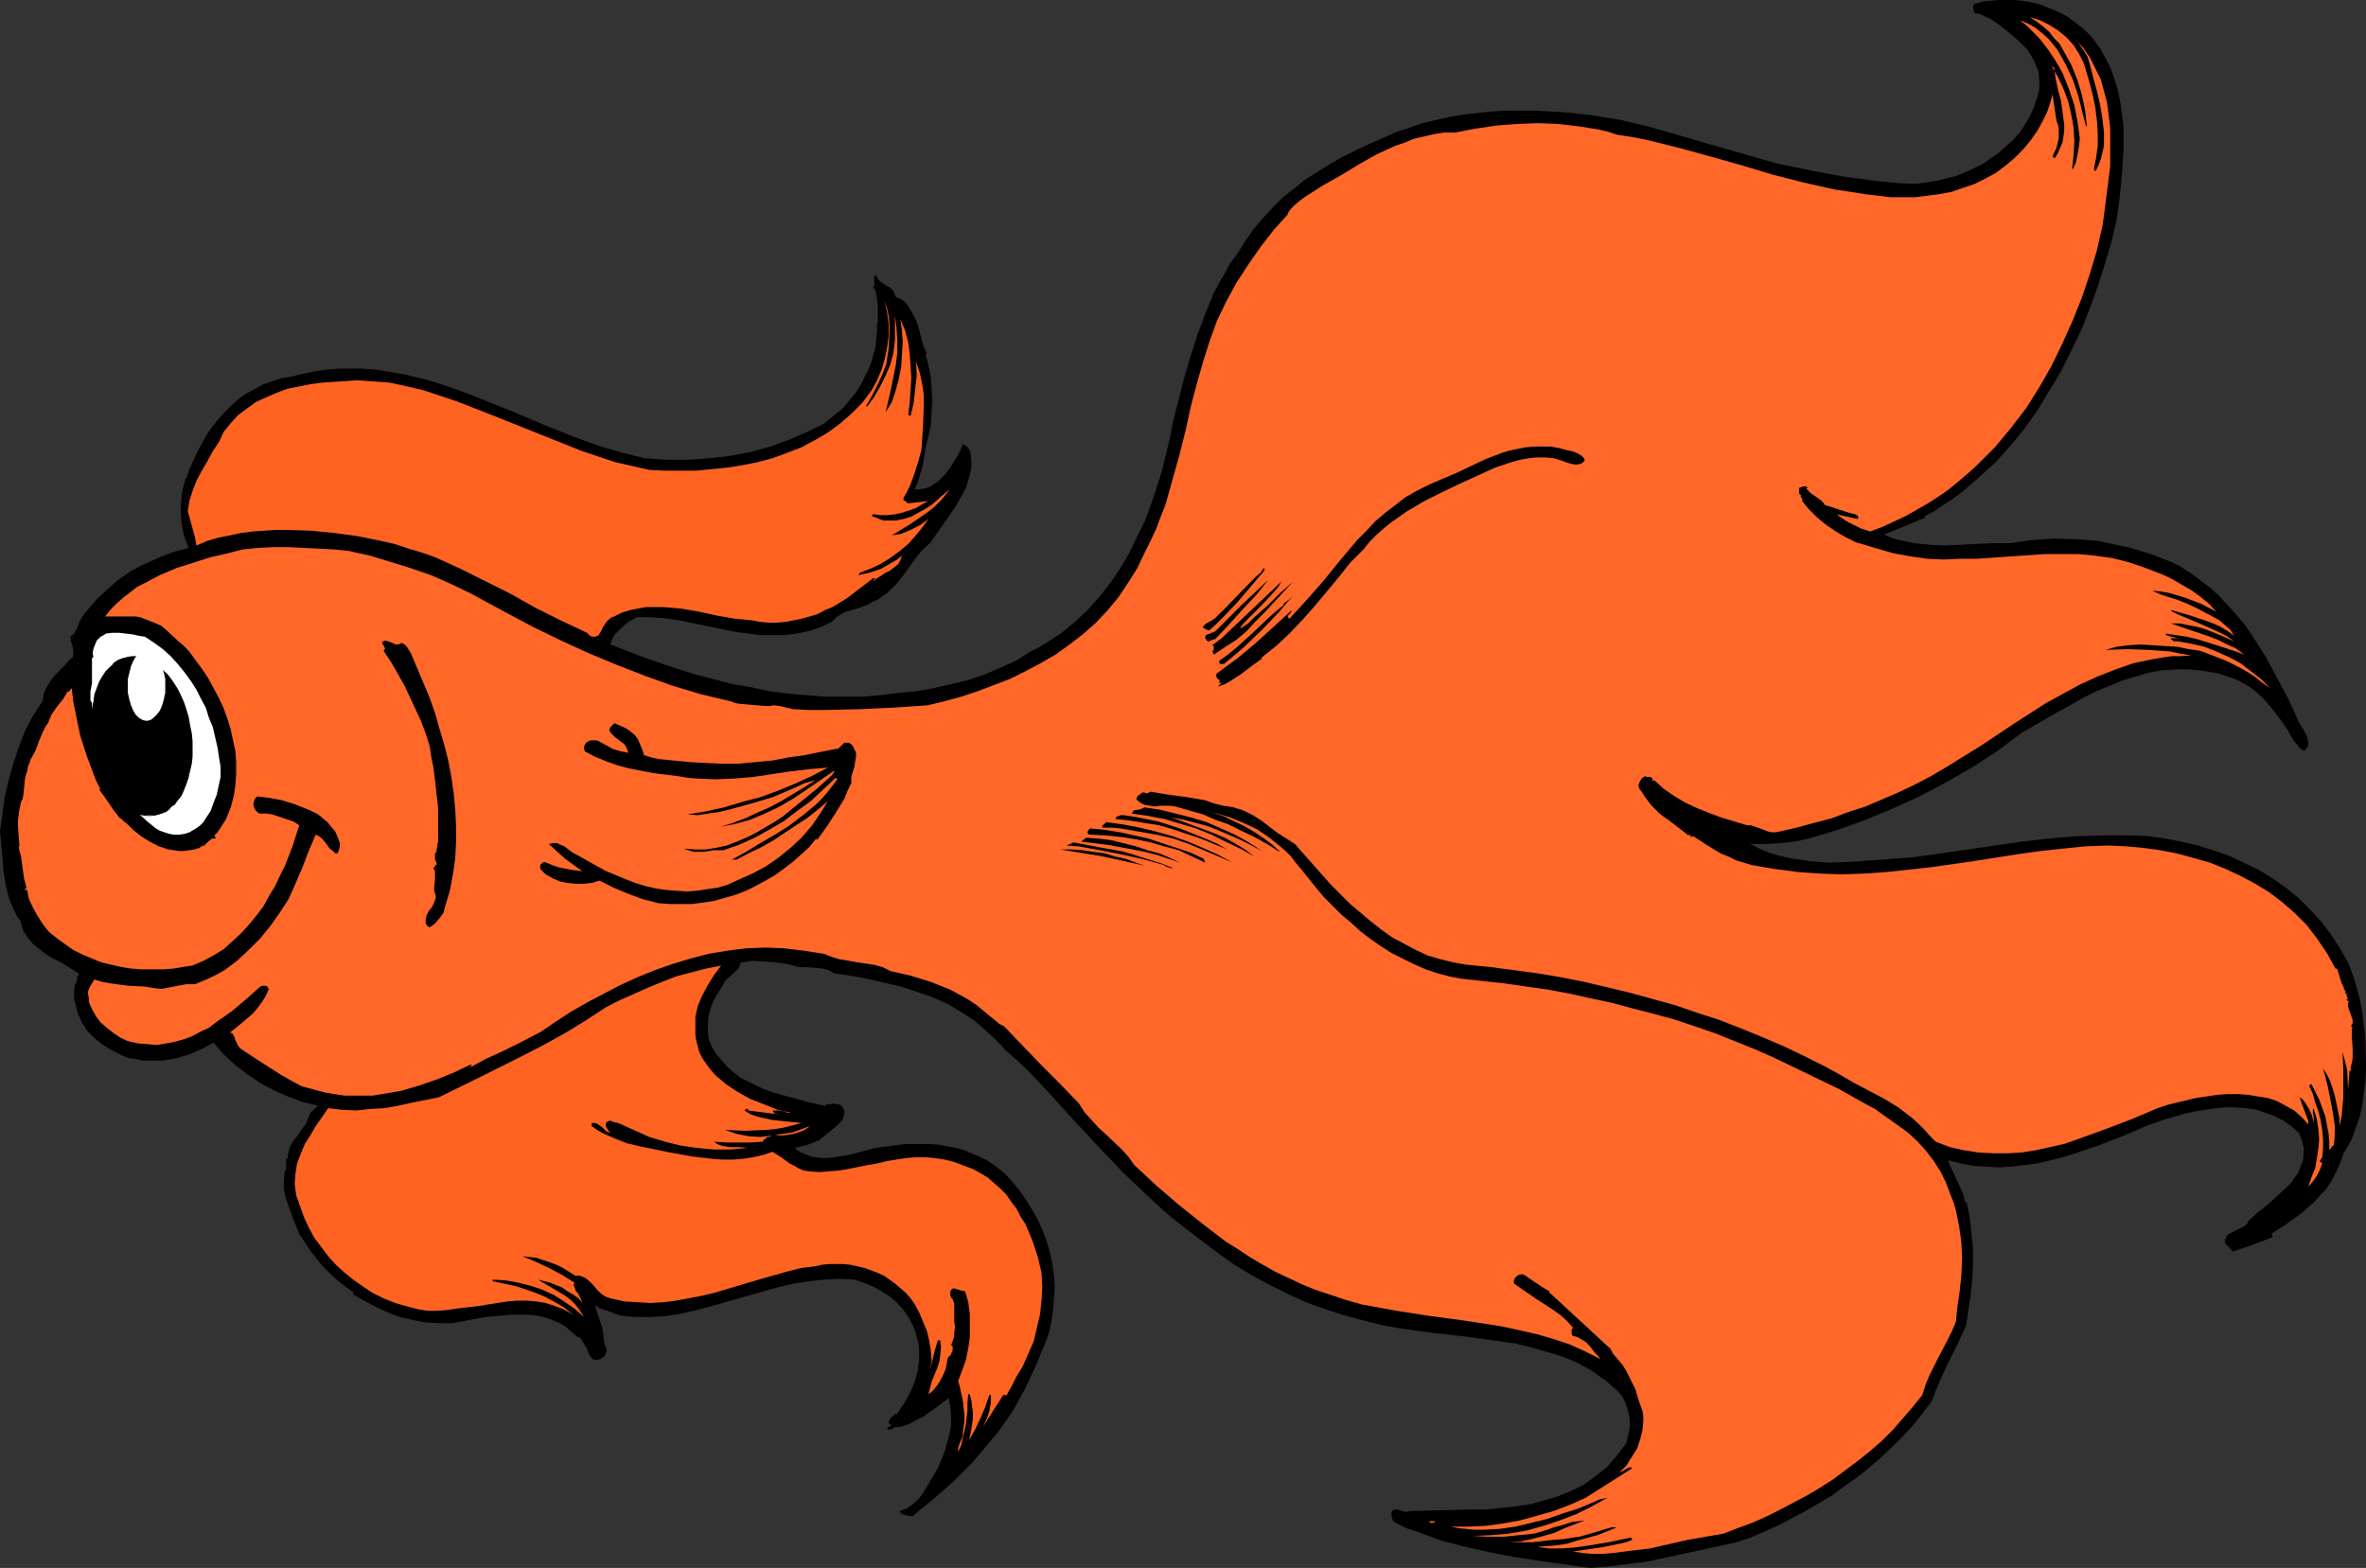
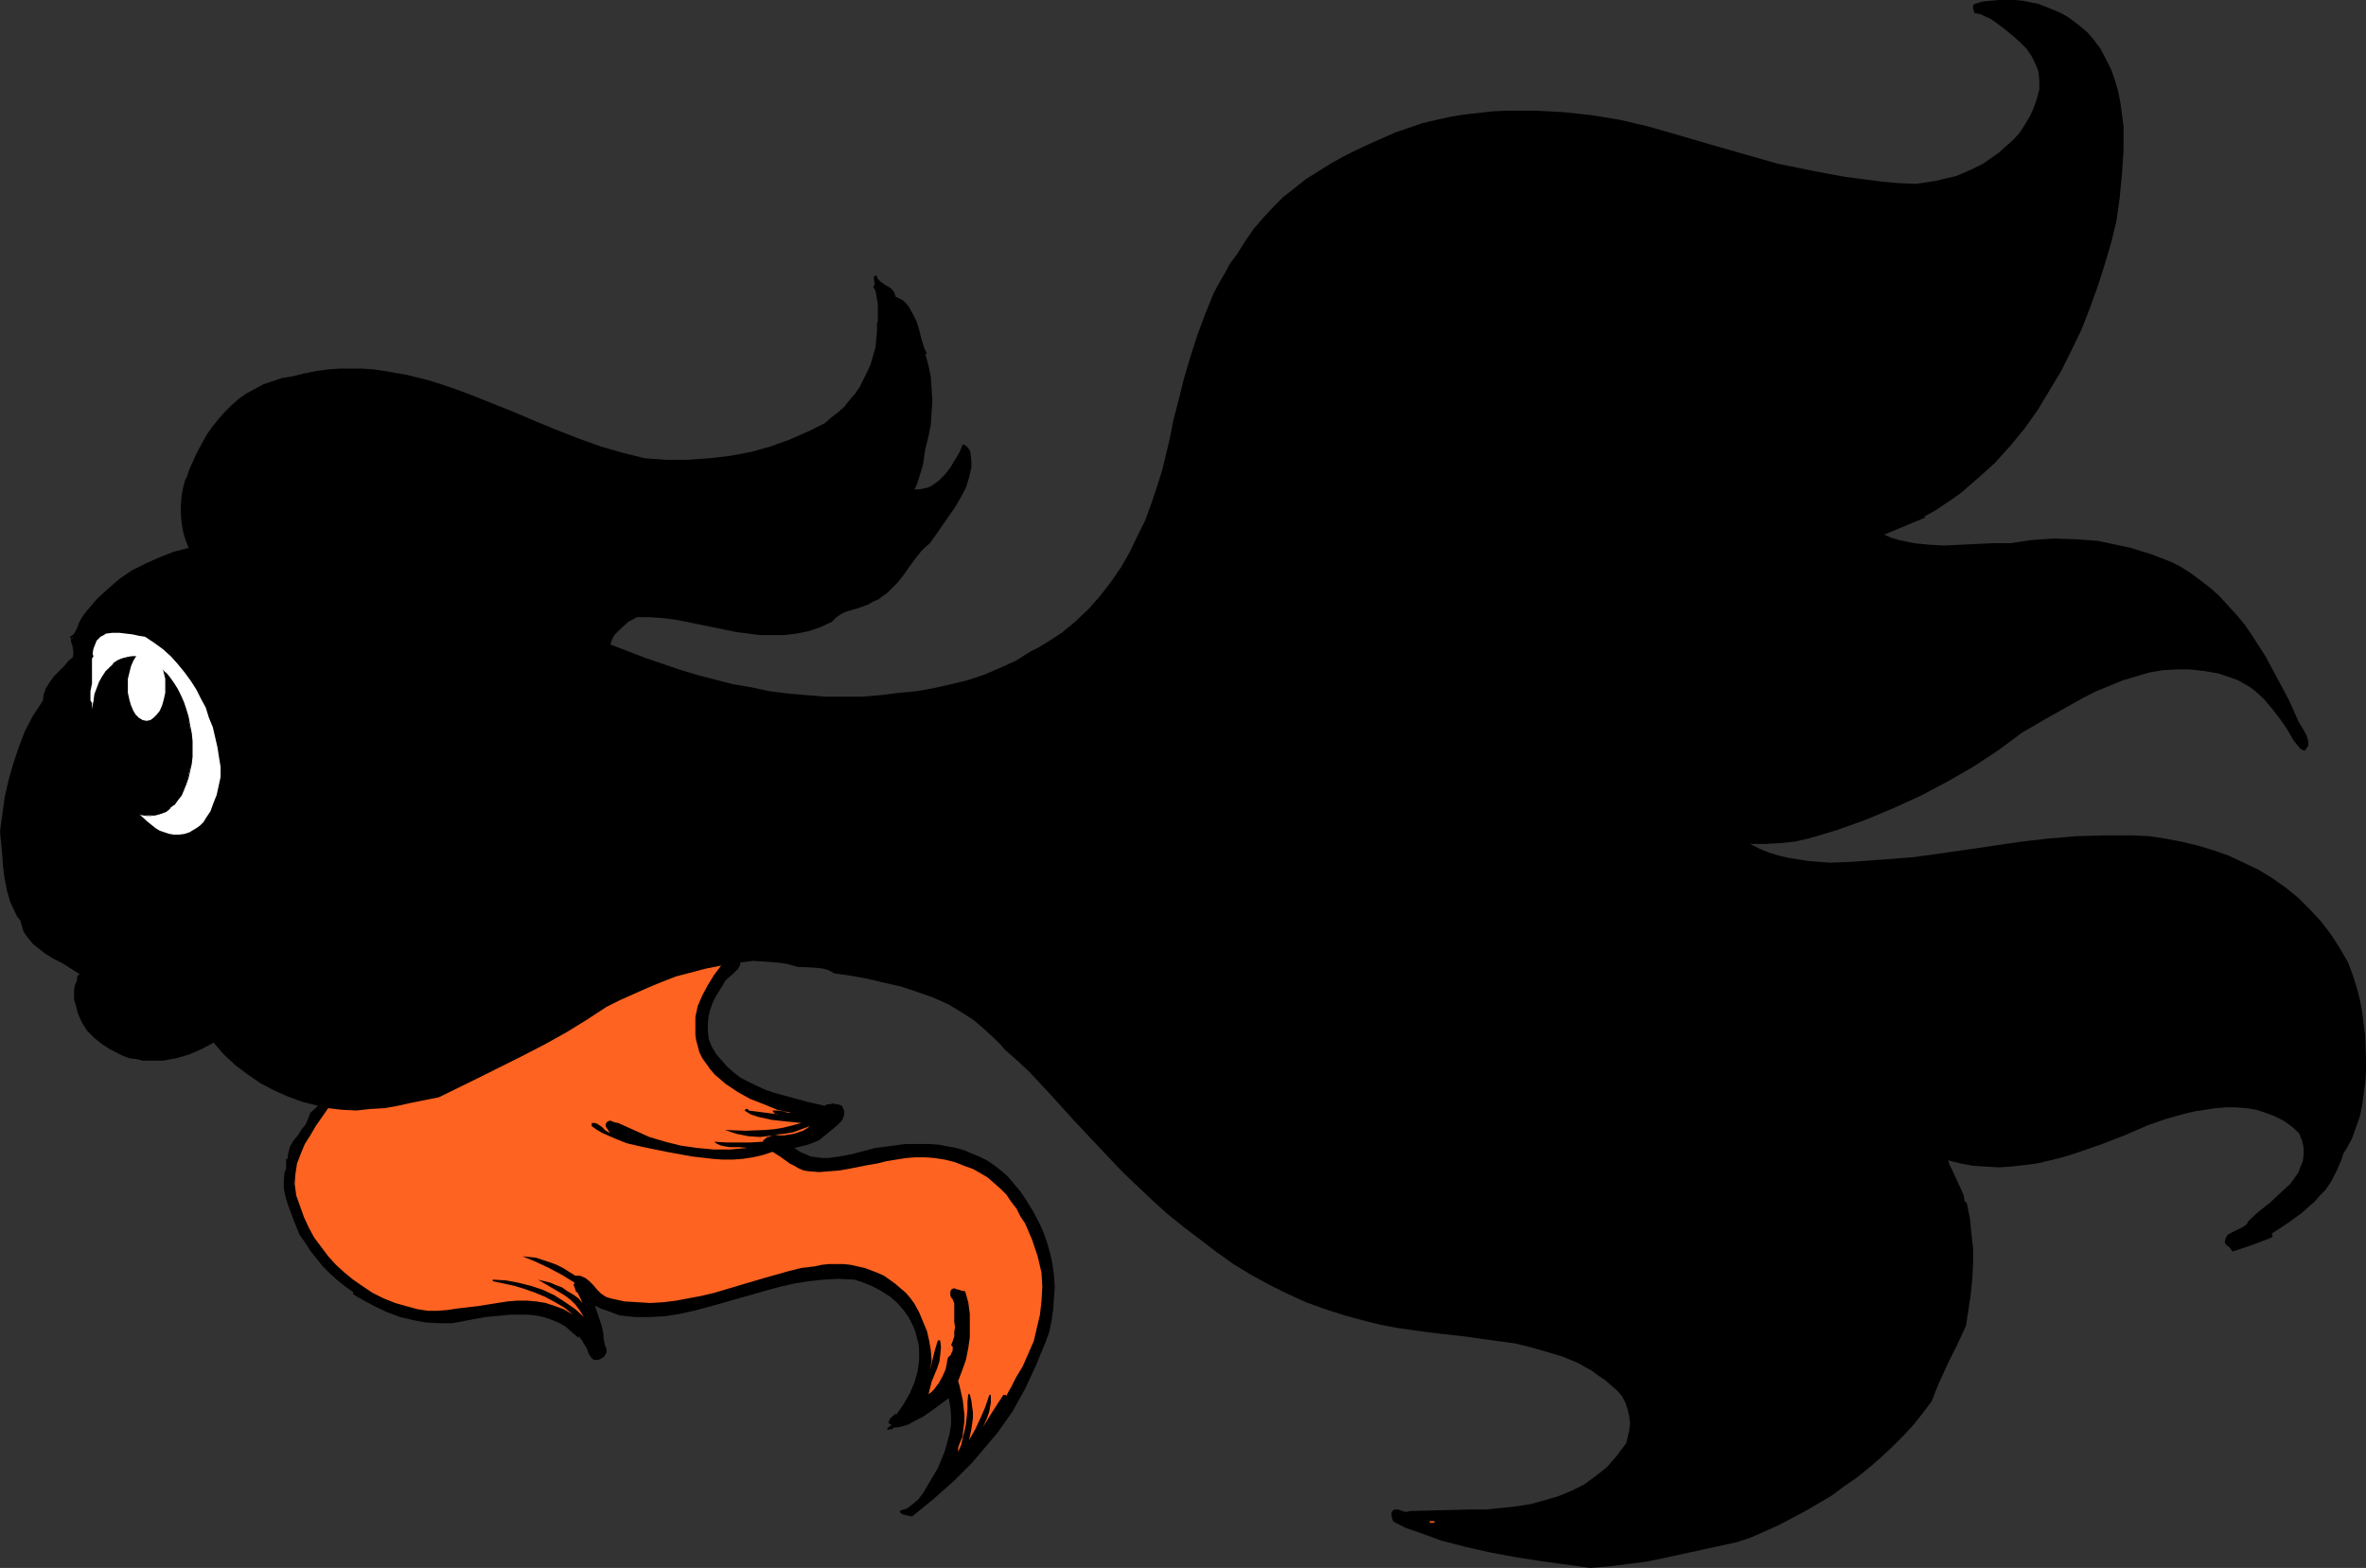
<svg xmlns="http://www.w3.org/2000/svg" xmlns:ns1="http://sodipodi.sourceforge.net/DTD/sodipodi-0.dtd" xmlns:ns2="http://www.inkscape.org/namespaces/inkscape" version="1.0" width="129.766mm" height="86.007mm" id="svg33" ns1:docname="Fish 078.wmf">
  <rect width="100%" height="100%" fill="#333333" stroke="none" />
  <ns1:namedview id="namedview33" pagecolor="#ffffff" bordercolor="#000000" borderopacity="0.25" ns2:showpageshadow="2" ns2:pageopacity="0.0" ns2:pagecheckerboard="0" ns2:deskcolor="#d1d1d1" ns2:document-units="mm" />
  <defs id="defs1">
    <pattern id="WMFhbasepattern" patternUnits="userSpaceOnUse" width="6" height="6" x="0" y="0" />
  </defs>
  <path style="fill:#000000;fill-opacity:1;fill-rule:evenodd;stroke:none" d="m 8.888,145.246 0.162,-1.293 0.485,-1.293 0.808,-1.293 0.808,-1.131 2.101,-2.1 0.808,-0.969 0.485,-0.485 0.485,-0.323 0.162,-0.646 v -0.646 l -0.162,-1.131 -0.162,-0.485 -0.162,-0.485 v -0.485 l 0.323,-0.485 v 0.323 h -0.485 v -0.323 l 0.485,-0.323 0.323,-0.323 0.646,-1.131 0.323,-0.969 0.485,-0.969 0.646,-0.969 0.646,-0.808 1.939,-2.262 2.262,-2.1 2.424,-2.1 2.586,-1.777 2.909,-1.454 2.909,-1.293 2.909,-1.131 3.07,-0.808 -0.646,-1.616 -0.485,-1.616 -0.323,-1.939 -0.162,-1.777 v -1.939 l 0.162,-1.939 0.323,-1.777 0.485,-1.777 h 0.162 l 0.646,-1.939 0.808,-1.777 0.808,-1.777 0.97,-1.777 0.97,-1.777 1.131,-1.616 1.293,-1.616 1.293,-1.454 1.454,-1.454 1.454,-1.293 1.616,-1.131 1.778,-0.969 1.778,-0.969 1.939,-0.646 1.939,-0.646 2.101,-0.323 2.586,-0.646 2.424,-0.485 2.424,-0.323 2.262,-0.162 h 2.424 2.424 l 2.262,0.162 2.262,0.323 4.686,0.808 4.525,1.131 4.525,1.454 4.363,1.616 8.888,3.554 4.525,1.939 4.363,1.777 4.525,1.777 4.525,1.616 4.525,1.293 4.525,1.131 4.525,0.323 h 4.363 l 4.525,-0.323 4.202,-0.485 4.363,-0.808 4.04,-1.131 4.04,-1.454 4.04,-1.777 1.616,-0.808 1.616,-0.808 1.293,-1.131 1.454,-1.131 1.293,-1.131 1.131,-1.454 1.131,-1.293 0.97,-1.454 0.808,-1.616 0.808,-1.616 0.646,-1.454 0.485,-1.777 0.485,-1.616 0.162,-1.777 0.162,-1.616 V 66.887 h 0.162 v -3.878 l -0.162,-0.969 -0.162,-0.969 -0.162,-0.808 -0.485,-0.808 0.162,-0.162 0.162,-0.323 -0.162,-1.293 v -0.323 l 0.485,-0.323 0.323,0.808 0.485,0.485 1.131,0.808 0.646,0.323 0.646,0.485 0.485,0.646 0.162,0.485 0.162,0.485 0.808,0.323 0.808,0.485 0.646,0.646 0.485,0.646 0.808,1.454 0.808,1.616 0.485,1.616 0.485,1.939 0.485,1.616 0.646,1.454 h -0.323 l 0.646,2.423 0.485,2.423 0.162,2.423 0.162,2.423 -0.162,2.423 -0.162,2.585 -0.485,2.423 -0.646,2.585 -0.323,2.1 -0.162,1.131 -0.323,1.131 -0.646,2.1 -0.323,0.969 -0.485,0.969 h 0.97 l 0.808,-0.162 0.808,-0.162 0.808,-0.323 1.616,-1.131 1.293,-1.293 1.131,-1.454 0.97,-1.616 0.97,-1.616 0.646,-1.616 0.646,0.323 0.485,0.485 0.323,0.485 0.162,0.646 0.162,1.454 v 1.454 l -0.485,2.1 -0.646,2.1 -1.131,2.1 -1.131,1.939 -2.586,3.716 -2.586,3.716 -0.97,0.808 -0.808,0.808 -1.293,1.616 -1.293,1.777 -1.131,1.616 -1.293,1.616 -1.454,1.454 -0.646,0.646 -0.97,0.646 -0.808,0.646 -1.131,0.485 -1.131,0.646 -2.262,0.808 -1.131,0.323 -1.131,0.323 -0.97,0.485 -0.97,0.646 -0.97,0.969 -2.424,1.131 -2.424,0.808 -2.424,0.485 -2.586,0.323 h -2.424 -2.586 l -2.424,-0.323 -2.586,-0.323 -10.181,-2.1 -2.586,-0.485 -2.586,-0.323 -2.586,-0.162 h -2.586 l -1.778,0.969 -1.454,1.293 -0.808,0.808 -0.646,0.646 -0.485,0.969 -0.323,0.969 7.11,2.747 7.11,2.423 3.717,1.131 3.717,0.969 3.717,0.969 3.878,0.646 3.717,0.808 3.878,0.485 3.717,0.323 3.878,0.323 h 3.878 3.878 l 3.878,-0.323 3.878,-0.485 3.555,-0.323 3.555,-0.646 3.555,-0.808 3.394,-0.808 3.394,-1.131 3.394,-1.454 3.232,-1.454 3.07,-1.939 1.616,-0.808 1.616,-0.969 3.232,-2.1 2.747,-2.262 2.747,-2.585 2.424,-2.747 2.262,-2.908 2.101,-3.07 1.778,-3.07 1.616,-3.393 1.616,-3.231 1.293,-3.554 1.131,-3.393 1.131,-3.554 0.808,-3.393 0.808,-3.393 0.646,-3.393 1.131,-4.362 1.131,-4.524 1.293,-4.362 1.454,-4.524 1.616,-4.362 1.778,-4.362 1.131,-2.1 1.131,-1.939 1.131,-2.1 1.454,-1.939 1.616,-2.585 1.778,-2.585 1.939,-2.262 2.101,-2.262 2.101,-2.1 2.262,-1.777 2.424,-1.939 2.586,-1.616 2.586,-1.616 2.586,-1.454 2.586,-1.293 2.747,-1.293 5.494,-2.423 5.656,-1.939 2.747,-0.646 2.909,-0.646 2.909,-0.485 2.909,-0.323 2.909,-0.323 2.909,-0.162 h 3.07 2.909 l 5.979,0.323 5.979,0.646 5.818,0.969 5.494,1.293 6.787,1.939 6.626,1.939 6.787,1.939 6.787,1.939 7.11,1.454 3.394,0.646 3.555,0.646 3.717,0.485 3.717,0.485 3.555,0.323 3.717,0.162 2.101,-0.323 2.101,-0.323 1.939,-0.485 2.101,-0.485 1.939,-0.808 1.778,-0.808 1.939,-0.969 1.616,-1.131 1.616,-1.131 1.616,-1.454 1.454,-1.293 1.293,-1.454 1.131,-1.777 0.97,-1.616 0.808,-1.777 0.646,-1.939 0.485,-1.777 v -1.777 l -0.162,-1.939 -0.646,-1.616 -0.808,-1.616 -0.97,-1.454 -1.454,-1.454 -1.454,-1.293 -1.778,-1.454 -1.939,-1.454 -0.97,-0.646 -1.131,-0.485 -0.97,-0.485 -1.131,-0.162 -0.162,-0.485 -0.162,-0.485 V 1.131 l 0.162,-0.162 0.162,-0.162 1.616,-0.485 1.616,-0.162 L 414.342,0 h 1.616 1.778 l 1.616,0.162 1.616,0.323 1.616,0.323 1.616,0.646 1.616,0.646 1.454,0.646 1.454,0.808 1.293,0.969 1.454,1.131 1.293,1.131 1.131,1.293 1.454,1.939 1.131,2.1 1.131,2.262 0.808,2.262 0.646,2.262 0.485,2.423 0.323,2.423 0.323,2.423 v 2.423 2.585 l -0.323,4.847 -0.485,5.008 -0.646,4.685 -1.131,4.685 -1.293,4.362 -1.454,4.524 -1.616,4.524 -1.778,4.524 -2.101,4.362 -2.101,4.201 -2.424,4.039 -2.424,4.039 -2.747,3.878 -3.07,3.716 -3.07,3.393 -3.394,3.07 -3.555,3.07 -1.778,1.293 -1.939,1.293 -1.939,1.293 -2.101,1.131 0.323,0.162 -8.565,3.554 1.454,0.646 1.616,0.485 1.616,0.323 1.454,0.323 3.232,0.323 3.07,0.162 3.394,-0.162 3.232,-0.162 3.555,-0.162 h 3.555 l 2.262,-0.323 2.101,-0.323 2.424,-0.162 2.262,-0.162 4.525,0.162 4.525,0.323 2.262,0.485 2.262,0.485 2.262,0.485 2.101,0.646 2.101,0.646 2.101,0.808 2.101,0.808 1.939,0.969 2.262,1.454 1.939,1.454 2.101,1.616 1.778,1.616 1.778,1.939 1.778,1.939 1.616,1.939 1.454,2.1 2.909,4.524 2.424,4.524 2.424,4.524 2.101,4.685 0.808,1.293 0.808,1.454 0.162,0.646 0.162,0.646 v 0.808 l -0.485,0.646 -0.162,0.323 v 0 h -0.323 l -0.323,-0.162 -0.323,-0.162 -1.454,-1.777 -1.293,-2.262 -1.454,-2.1 -1.616,-2.1 -1.778,-2.1 -1.939,-1.777 -1.131,-0.808 -1.131,-0.646 -1.131,-0.646 -1.293,-0.485 -2.909,-0.969 -2.909,-0.485 -2.909,-0.323 h -2.747 l -2.909,0.162 -2.747,0.485 -2.747,0.808 -2.747,0.808 -2.747,1.131 -2.747,1.131 -2.586,1.293 -2.586,1.454 -5.171,2.908 -5.01,2.908 -5.01,3.716 -5.171,3.393 -5.333,3.07 -5.494,2.908 -5.656,2.585 -5.818,2.423 -5.818,2.1 -5.979,1.777 -2.909,0.646 -3.07,0.323 -3.07,0.162 h -3.07 l 1.939,0.969 1.939,0.808 2.101,0.646 2.101,0.485 2.101,0.323 2.101,0.323 4.202,0.323 4.363,-0.162 4.363,-0.323 8.565,-0.646 5.818,-0.808 5.656,-0.808 10.989,-1.616 5.656,-0.646 5.656,-0.485 5.818,-0.162 h 2.909 3.07 l 3.394,0.162 3.232,0.485 3.394,0.646 3.394,0.808 3.232,0.969 3.232,1.131 3.07,1.454 3.07,1.454 2.909,1.777 2.747,1.939 2.586,2.1 2.424,2.423 2.262,2.423 2.101,2.747 1.778,2.747 1.778,3.07 0.97,2.585 0.808,2.585 0.646,2.423 0.485,2.585 0.323,2.585 0.323,2.585 0.162,5.008 v 2.262 l -0.162,2.262 -0.323,2.423 -0.323,2.423 -0.485,2.262 -0.808,2.262 -0.808,2.262 -1.131,2.1 -0.646,0.969 -0.323,1.131 -0.97,2.262 -1.131,2.262 -0.646,0.969 -0.646,0.969 -1.131,1.131 -1.131,1.293 -1.293,1.131 -1.454,1.293 -2.909,2.1 -3.232,2.1 0.162,0.323 v 0.323 l -0.162,0.162 -2.101,0.808 -2.101,0.808 -1.939,0.646 -1.939,0.646 -0.646,-0.808 -0.323,-0.323 -0.323,-0.162 -0.162,-0.323 -0.162,-0.162 v -0.485 l 0.162,-0.485 0.323,-0.646 0.485,-0.323 1.616,-0.808 1.293,-0.646 0.646,-0.485 0.323,-0.646 2.101,-1.939 2.262,-1.777 2.262,-2.1 2.101,-1.939 0.808,-1.131 0.808,-1.131 0.485,-1.293 0.485,-1.131 0.162,-1.454 v -1.293 l -0.323,-1.454 -0.646,-1.616 -1.616,-1.454 -1.616,-1.131 -1.939,-0.969 -1.778,-0.646 -1.939,-0.646 -2.101,-0.323 -2.101,-0.162 h -2.101 l -2.101,0.162 -2.101,0.323 -2.101,0.323 -2.101,0.485 -4.04,1.131 -3.717,1.293 -4.848,2.1 -5.01,1.939 -5.171,1.777 -2.586,0.808 -2.586,0.646 -2.747,0.646 -2.586,0.323 -2.747,0.323 -2.586,0.162 -2.747,-0.162 -2.586,-0.162 -2.586,-0.485 -2.586,-0.646 0.323,0.969 0.485,0.969 0.97,2.1 0.97,2.1 0.485,1.131 0.162,1.131 0.485,0.485 0.646,3.231 0.323,3.231 0.323,2.908 v 3.231 l -0.162,3.07 -0.323,3.231 -0.485,3.231 -0.485,3.231 -1.778,3.878 -1.939,3.878 -1.778,3.878 -0.808,1.939 -0.808,2.1 -1.939,2.585 -1.939,2.423 -2.101,2.262 -2.262,2.262 -2.424,2.262 -2.424,2.1 -2.424,1.939 -2.586,1.777 -2.586,1.939 -2.747,1.616 -2.747,1.616 -2.747,1.454 -2.747,1.454 -2.909,1.293 -2.909,1.293 -2.909,0.969 -7.434,1.616 -7.434,1.616 -3.878,0.808 -3.878,0.485 -3.878,0.485 -3.878,0.323 -10.504,-1.454 -5.171,-0.808 -5.171,-0.969 -5.01,-1.131 -5.01,-1.293 -4.848,-1.777 -2.424,-0.808 -2.262,-1.131 -0.485,-0.323 -0.162,-0.485 -0.162,-0.646 v -0.646 l 0.323,-0.485 0.485,-0.162 h 0.485 l 0.485,0.162 0.97,0.323 h 0.485 l 0.646,-0.162 6.302,-0.162 6.302,-0.162 h 3.232 l 3.07,-0.323 3.07,-0.323 3.07,-0.485 2.909,-0.808 2.747,-0.808 2.747,-1.131 2.586,-1.293 2.424,-1.777 2.262,-1.777 1.131,-1.293 0.97,-1.131 0.97,-1.293 0.97,-1.293 0.323,-1.293 0.323,-1.454 0.162,-1.293 -0.162,-1.454 -0.323,-1.454 -0.485,-1.454 -0.646,-1.293 -0.97,-1.131 -1.293,-1.131 -1.293,-1.131 -1.454,-0.969 -1.293,-0.969 -2.909,-1.616 -3.07,-1.293 -3.232,-0.969 -3.394,-0.969 -3.232,-0.808 -3.555,-0.485 -6.949,-0.969 -7.11,-0.808 -3.555,-0.485 -3.394,-0.485 -3.394,-0.646 -3.232,-0.808 -4.202,-1.131 -4.04,-1.292 -4.04,-1.454 -3.878,-1.777 -3.878,-1.939 -3.555,-1.939 -3.717,-2.262 -3.394,-2.423 -3.394,-2.585 -3.394,-2.585 -3.232,-2.585 -3.232,-2.908 -3.07,-2.908 -3.07,-2.908 -5.818,-6.139 -4.686,-5.008 -4.525,-5.008 -4.525,-4.847 -2.424,-2.262 -2.586,-2.262 -0.808,-0.969 -1.131,-1.131 -2.262,-2.1 -2.262,-1.939 -2.262,-1.454 -2.909,-1.777 -3.232,-1.454 -3.232,-1.131 -3.394,-1.131 -3.555,-0.808 -3.394,-0.808 -3.555,-0.646 -3.394,-0.485 -1.131,-0.646 -1.131,-0.323 -1.293,-0.162 -2.586,-0.162 h -1.293 l -1.131,-0.323 -1.131,-0.323 -2.262,-0.323 -2.424,-0.162 -2.424,-0.162 -1.293,0.162 -1.293,0.162 -0.162,0.646 -0.323,0.646 -0.97,0.969 -1.293,1.131 -0.485,0.485 -0.323,0.646 -0.808,1.293 -0.808,1.293 -0.646,1.293 -0.485,1.454 -0.323,1.293 -0.162,1.454 v 1.454 l 0.162,1.777 0.646,1.616 0.97,1.616 1.131,1.293 1.131,1.293 1.293,1.131 1.454,1.131 1.616,0.808 1.616,0.808 1.778,0.808 1.778,0.646 3.555,0.969 3.555,0.969 3.555,0.808 0.485,-0.323 h 0.485 l 0.808,-0.162 0.485,0.162 h 0.485 l 0.808,0.323 0.323,0.646 0.162,0.485 v 0.646 l -0.162,0.485 -0.162,0.485 -0.323,0.485 -0.808,0.808 -1.939,1.616 -0.808,0.646 -0.97,0.808 -1.131,0.485 -1.293,0.485 -1.293,0.323 -1.454,0.323 1.131,0.808 1.131,0.485 1.131,0.485 1.131,0.162 1.293,0.162 h 1.131 l 2.424,-0.323 2.586,-0.485 4.848,-1.293 2.586,-0.323 3.555,-0.485 h 3.394 1.778 l 1.939,0.162 1.616,0.323 1.778,0.323 1.778,0.485 1.454,0.646 1.616,0.646 1.616,0.808 1.454,0.969 1.454,1.131 1.293,1.131 1.131,1.293 1.616,1.939 1.293,1.939 1.293,2.1 1.131,2.1 0.97,2.1 0.808,2.262 0.646,2.262 0.485,2.262 0.323,2.423 0.162,2.262 -0.162,2.262 -0.162,2.423 -0.323,2.262 -0.485,2.423 -0.808,2.262 -0.97,2.262 -0.97,2.423 -1.131,2.423 -1.131,2.423 -2.586,4.685 -3.07,4.362 -3.555,4.201 -1.778,2.1 -3.878,3.878 -4.202,3.716 -4.363,3.554 -1.454,-0.323 -0.646,-0.162 -0.323,-0.323 -0.162,-0.323 0.808,-0.323 0.646,-0.162 1.293,-0.969 1.131,-0.969 0.97,-1.293 3.07,-5.17 1.454,-3.554 0.485,-1.777 0.485,-1.777 0.323,-1.939 v -1.777 l -0.162,-1.939 -0.323,-1.777 -0.646,0.485 -0.646,0.485 -1.293,0.969 -2.747,1.939 -1.616,0.808 -1.454,0.808 -1.616,0.485 -1.454,0.162 -0.162,0.323 h -0.323 -0.323 l -0.162,0.162 -0.323,-0.162 v -0.162 l 0.323,-0.323 0.323,-0.162 0.162,-0.162 v -0.162 l -0.323,-0.162 -0.162,-0.162 v -0.323 l 0.162,-0.323 0.162,-0.323 1.131,-0.969 0.162,0.162 1.454,-2.1 1.293,-2.262 0.97,-2.262 0.646,-2.262 0.323,-2.423 v -2.262 l -0.162,-1.293 -0.323,-1.131 -0.323,-1.293 -0.485,-1.131 -0.808,-1.616 -1.131,-1.616 -1.293,-1.454 -1.454,-1.293 -1.778,-1.131 -1.778,-0.969 -1.939,-0.808 -1.939,-0.646 -3.232,-0.162 -3.07,0.162 -3.07,0.323 -3.07,0.485 -2.909,0.646 -2.909,0.808 -11.958,3.393 -3.07,0.808 -2.909,0.646 -3.07,0.485 -3.07,0.162 h -3.232 l -3.07,-0.323 -1.293,-0.485 -1.293,-0.485 -1.454,-0.485 -1.131,-0.646 0.485,1.454 0.485,1.454 0.485,1.454 0.162,0.808 0.162,0.808 v 0.646 l 0.162,0.969 0.162,0.646 0.323,0.808 v 0.646 l -0.323,0.646 -0.162,0.323 -0.323,0.162 -0.485,0.323 -0.485,0.162 h -0.485 -0.323 l -0.485,-0.323 -0.323,-0.485 -0.323,-0.485 -0.323,-0.969 -0.485,-0.808 -0.485,-0.808 -0.323,-0.485 -0.485,-0.485 -0.323,0.485 0.162,-0.323 -1.293,-1.131 -1.293,-1.131 -1.454,-0.808 -1.616,-0.646 -1.454,-0.485 -1.616,-0.323 -1.616,-0.162 h -1.778 -1.778 l -1.616,0.162 -3.555,0.323 -3.555,0.646 -1.616,0.323 -1.778,0.323 h -2.747 l -2.747,-0.162 -2.586,-0.485 -2.747,-0.646 -2.586,-0.969 -2.424,-1.131 -2.424,-1.293 -2.262,-1.292 v -0.485 l -1.616,-1.131 -1.616,-1.293 -1.616,-1.454 -1.454,-1.454 -2.586,-3.231 -1.131,-1.777 -1.131,-1.616 -1.293,-3.231 -1.131,-3.07 -0.485,-1.616 -0.323,-1.616 v -1.616 l 0.162,-1.777 0.162,-0.323 0.162,-0.323 v -0.646 -0.808 -0.646 h 0.323 v -0.646 l 0.162,-0.646 0.323,-1.293 0.808,-1.293 0.808,-0.969 0.808,-1.293 0.808,-0.969 0.485,-1.131 0.485,-1.293 1.616,-1.454 -3.232,-0.808 -3.07,-1.131 -2.909,-1.293 -2.747,-1.454 -2.586,-1.777 -2.586,-1.939 -2.424,-2.262 -2.101,-2.423 -2.424,1.293 -2.586,1.131 -2.747,0.808 -2.747,0.485 h -2.747 -1.454 l -1.293,-0.323 -1.454,-0.162 -1.293,-0.485 -1.293,-0.646 -1.293,-0.646 -1.778,-1.131 -1.616,-1.293 -1.454,-1.454 -1.131,-1.777 -0.808,-1.777 -0.485,-1.939 -0.323,-0.969 v -0.969 -1.131 l 0.162,-0.969 0.323,-0.646 0.162,-0.646 v -0.485 l 0.485,-0.485 -1.778,-1.131 -1.778,-1.131 -0.97,-0.485 -0.97,-0.485 L 9.211,197.592 7.595,196.3 6.787,195.654 6.141,194.846 5.494,194.038 4.848,193.069 4.525,191.938 4.202,190.807 3.555,189.999 3.07,189.03 2.101,186.929 1.454,184.667 0.97,182.244 0.646,179.82 0.485,177.397 0,172.388 l 0.485,-3.554 0.485,-3.554 0.808,-3.554 0.97,-3.393 1.131,-3.393 1.293,-3.393 1.616,-3.07 z" id="path1" />
-   <path style="fill:#ff6828;fill-opacity:1;fill-rule:evenodd;stroke:none" d="m 4.04,175.458 -0.162,-2.1 -0.162,-2.262 v -0.969 l 0.162,-1.293 0.162,-1.131 0.323,-1.454 0.323,-0.646 0.162,-0.808 0.162,-1.616 0.162,-1.616 0.162,-0.808 0.323,-0.969 0.162,-0.969 0.323,-0.646 0.162,-0.646 0.646,-1.131 0.485,-0.969 0.646,-1.777 0.808,-1.939 0.485,-0.969 0.646,-0.969 0.323,-0.808 0.323,-0.808 1.131,-1.616 0.646,-0.808 0.646,-0.808 0.97,-1.616 0.162,0.162 0.646,-0.808 0.323,2.747 0.485,2.423 0.485,2.423 0.485,2.262 1.454,4.524 1.778,4.685 0.97,1.939 h -0.323 l 0.97,1.293 1.131,1.616 0.97,1.454 1.293,1.616 0.323,0.162 0.646,0.646 0.323,0.162 1.454,1.454 1.616,1.293 1.778,1.131 1.939,0.969 1.939,0.646 1.131,0.162 1.131,0.162 h 0.97 l 1.131,-0.162 0.97,-0.162 1.131,-0.323 0.323,-0.323 0.646,-0.162 0.808,-0.808 0.808,-0.646 h 0.485 0.323 l -0.323,-0.646 0.646,-0.646 0.646,-0.969 1.131,-1.777 0.97,-2.423 0.646,-2.423 0.323,-2.262 0.162,-2.262 v -2.423 l -0.162,-2.262 -0.485,-2.262 -0.485,-2.262 -0.646,-2.1 -0.808,-2.262 -0.97,-2.1 -1.131,-2.1 -1.131,-2.1 -1.293,-1.939 -2.747,-3.716 -1.131,-1.131 -1.131,-0.969 -2.262,-2.1 -0.162,0.162 0.162,-0.162 -1.131,-0.969 -1.454,-0.646 -2.909,-1.131 -0.97,-0.162 h -0.97 -1.616 -1.778 -0.97 -0.97 l 1.131,-1.454 1.293,-1.293 1.293,-1.131 1.454,-1.131 1.454,-1.131 1.616,-0.808 3.07,-1.616 3.394,-1.454 3.555,-1.131 3.555,-1.131 3.555,-0.808 3.07,-0.808 3.232,-0.323 3.232,-0.162 h 3.07 l 6.464,0.323 3.07,0.162 3.07,0.323 4.363,0.969 4.202,1.293 4.202,1.293 4.202,1.454 4.04,1.777 4.04,1.939 3.878,2.1 3.878,2.1 5.494,2.908 5.656,2.747 5.656,2.585 5.818,2.423 5.818,2.262 5.818,2.1 5.979,1.777 6.141,1.454 0.808,0.323 0.808,0.162 1.939,0.162 1.778,0.162 1.939,0.162 h 0.646 l 0.808,-0.162 1.454,0.162 1.293,0.323 1.454,0.323 3.232,0.162 h 3.232 l 7.11,-0.162 7.11,-0.323 7.11,-0.485 3.394,-0.808 3.555,-0.969 3.394,-1.131 3.394,-1.293 3.394,-1.293 3.232,-1.616 3.07,-1.616 3.07,-1.777 2.909,-2.1 2.747,-2.1 2.747,-2.423 2.424,-2.585 2.262,-2.747 1.939,-2.908 1.939,-3.07 1.616,-3.393 1.131,-2.262 1.131,-2.423 0.97,-2.585 0.97,-2.423 1.454,-5.17 1.454,-5.17 1.293,-5.17 1.131,-5.17 1.293,-4.847 0.646,-2.262 0.646,-2.262 1.293,-4.039 1.454,-4.039 1.939,-4.039 2.101,-3.878 2.424,-3.716 2.586,-3.716 2.747,-3.554 2.909,-3.231 0.162,-0.485 0.485,-0.646 0.808,-0.808 1.131,-0.969 1.131,-0.808 3.555,-2.262 3.717,-2.1 3.717,-2.262 3.717,-2.1 3.878,-1.777 1.939,-0.646 1.939,-0.808 2.101,-0.485 2.101,-0.485 2.101,-0.323 h 2.262 l 4.202,-0.808 4.363,-0.646 4.202,-0.323 4.363,-0.162 4.202,0.162 4.202,0.485 4.04,0.646 2.101,0.485 1.939,0.646 3.232,0.485 3.232,0.646 6.464,1.616 6.464,1.777 6.302,1.777 6.464,1.939 6.302,1.616 6.464,1.454 3.232,0.485 3.07,0.485 2.747,0.323 2.586,0.323 h 2.586 2.586 l 2.586,-0.323 2.424,-0.323 2.586,-0.485 2.262,-0.808 2.424,-0.808 2.262,-1.131 2.101,-1.131 1.939,-1.454 1.939,-1.616 1.778,-1.777 1.616,-1.939 1.454,-2.1 0.97,-1.777 0.97,-1.939 0.646,-1.939 0.485,-1.777 0.808,5.493 0.323,0.808 0.162,0.808 v 0.969 0.969 l -0.485,2.1 -0.485,0.969 -0.323,0.808 0.485,0.323 0.646,-1.131 0.485,-1.131 0.485,-1.131 0.162,-1.131 0.162,-1.131 v -1.293 l -0.323,-2.423 -0.323,-2.423 -0.646,-2.423 -0.485,-2.262 -0.323,-2.262 -0.485,-0.323 1.293,2.262 1.131,2.423 0.97,2.585 0.646,2.747 0.485,2.747 0.162,2.747 -0.162,2.908 -0.323,2.908 v -0.162 l 0.162,0.162 0.323,-0.646 0.323,-0.808 0.323,-1.616 0.323,-1.777 0.162,-1.616 -0.485,-3.393 -0.646,-3.393 -1.131,-3.393 -0.646,-1.616 -0.646,-1.616 -0.808,-1.454 -0.97,-1.616 -0.97,-1.454 -0.97,-1.293 -1.131,-1.454 -1.293,-1.293 -1.293,-1.293 -1.454,-1.131 1.616,0.646 1.454,0.808 1.454,1.131 1.293,1.131 0.97,1.131 1.131,1.454 0.808,1.454 0.808,1.454 1.454,3.07 1.131,3.393 0.808,3.231 0.808,3.07 h 0.162 l -0.323,-3.07 -0.646,-3.231 -0.97,-3.231 -1.293,-3.231 -0.808,-1.454 -0.808,-1.454 -0.808,-1.454 -1.131,-1.131 -0.97,-1.293 -1.293,-1.131 -1.293,-0.969 -1.454,-0.969 1.131,0.323 0.97,0.323 1.939,0.969 1.778,1.131 1.778,1.454 1.454,1.616 1.131,1.777 0.97,1.939 0.646,2.1 0.646,2.262 0.646,2.585 0.485,2.423 0.323,2.585 0.162,2.585 v 2.585 l -0.323,2.423 -0.485,2.423 0.323,0.485 0.646,-1.293 0.485,-1.293 0.323,-1.293 0.323,-1.454 v -1.293 -1.454 l -0.323,-2.908 -0.485,-2.908 -0.646,-2.747 -0.808,-2.908 -0.646,-2.585 -0.485,-1.616 -0.808,-1.293 -0.97,-1.454 -0.97,-1.131 1.778,1.939 1.454,2.1 1.131,2.262 1.131,2.262 0.646,2.423 0.646,2.423 0.323,2.585 0.323,2.585 v 2.747 2.585 2.585 l -0.323,2.585 -0.646,5.17 -0.323,2.423 -0.323,2.262 -1.131,5.008 -1.454,4.847 -1.616,4.847 -1.939,4.847 -2.101,4.685 -2.262,4.685 -2.586,4.524 -2.747,4.362 -3.232,4.201 -3.232,3.878 -3.717,3.716 -1.778,1.616 -2.101,1.777 -1.939,1.616 -2.101,1.454 -2.262,1.454 -2.262,1.293 -2.262,1.293 -2.424,1.131 -2.424,1.131 -2.586,0.969 -1.939,-0.646 -1.616,-0.808 -0.97,-0.485 -0.808,-0.485 -1.616,-1.131 4.363,0.969 0.162,-0.323 -0.162,-0.323 -0.162,-0.162 -0.323,-0.162 -0.646,-0.162 -0.646,-0.162 -5.01,-1.616 -0.323,-0.485 -0.485,-0.485 -1.131,-0.808 -0.97,-0.646 -0.485,-0.485 -0.485,-0.485 0.323,-0.162 -0.162,-0.162 -0.323,-0.162 h -0.323 l -0.485,0.162 -0.485,0.162 v 0.323 0.808 l 0.162,0.323 h 0.323 l -0.162,0.162 v 0.162 l 0.162,0.323 0.162,0.323 v 0.162 0.162 l 1.293,1.616 1.778,1.777 1.778,1.454 2.101,1.454 1.939,1.131 2.262,1.131 2.262,0.646 2.101,0.646 3.394,0.969 3.555,0.646 3.394,0.485 3.394,0.162 3.555,-0.162 h 3.394 l 7.11,-0.485 6.949,-0.485 h 3.394 3.555 l 3.394,0.323 3.555,0.485 3.232,0.808 3.394,1.131 2.101,0.808 2.101,0.808 1.939,0.969 3.878,2.262 1.778,1.293 1.778,1.454 1.454,1.616 -3.07,-1.616 -3.394,-1.293 -1.616,-0.485 -1.616,-0.485 -1.778,-0.323 -1.778,-0.162 1.778,0.808 3.555,1.131 1.616,0.646 1.454,0.646 1.293,0.646 2.747,1.454 1.454,0.808 1.131,0.969 1.131,0.969 0.808,1.293 -1.293,-0.969 -1.616,-0.969 -1.454,-0.646 -1.778,-0.646 -3.394,-1.131 -3.394,-0.969 -0.162,0.162 1.616,0.808 1.616,0.646 3.394,1.454 3.232,1.454 1.616,0.808 1.616,1.131 -1.454,-0.646 -1.454,-0.646 -1.616,-0.646 -1.616,-0.646 -1.778,-0.485 -1.778,-0.323 -1.616,-0.323 h -1.778 l 3.717,1.293 1.939,0.646 1.939,0.646 2.101,0.808 1.939,0.969 1.778,0.808 1.778,1.293 -1.778,-0.646 -1.939,-0.646 -4.04,-1.293 -2.101,-0.646 -2.101,-0.485 -2.262,-0.323 -2.101,-0.323 0.162,0.323 0.323,0.162 0.646,0.162 0.808,0.162 0.646,0.162 h -1.454 v 0.162 l 0.162,0.162 0.485,0.323 h 0.485 0.323 l 2.747,0.485 2.747,0.646 2.424,0.969 2.586,1.131 2.424,1.293 2.101,1.616 2.101,1.616 1.939,1.939 -1.616,-1.131 -1.616,-1.293 -1.778,-1.131 -1.778,-0.969 -1.939,-0.969 -1.939,-0.808 -3.878,-1.454 -2.262,-0.323 -2.424,-0.485 -2.586,-0.162 -2.424,-0.162 -2.586,-0.162 -2.586,0.162 -2.424,0.323 -2.262,0.646 4.525,-0.162 4.525,0.162 4.363,0.323 2.262,0.485 2.101,0.323 -2.101,0.162 h -1.939 l -2.101,0.323 -1.939,0.323 -3.878,0.808 -3.717,1.293 -3.717,1.454 -3.555,1.616 -3.555,1.939 -3.555,1.939 -6.787,4.362 -6.787,4.524 -6.787,4.201 -3.555,2.1 -3.394,1.777 -3.394,1.616 -3.394,1.454 -3.394,1.454 -3.555,1.131 -3.394,1.293 -3.717,0.969 -3.555,0.969 -3.555,0.808 -0.808,0.162 h -0.808 l -0.808,-0.162 -0.808,-0.323 -1.778,-0.646 -0.97,-0.323 h -0.808 l -5.333,-1.616 -2.586,-0.969 -2.424,-0.969 -2.424,-1.131 -2.424,-1.454 -2.101,-1.454 -1.939,-1.777 -0.323,0.323 v -0.485 -0.162 l -0.485,-0.323 h -0.646 l -0.485,-0.162 -0.646,0.485 -0.323,0.485 -0.323,0.808 v 0.323 l 0.162,0.485 0.485,0.646 0.485,0.808 1.454,1.939 1.616,1.616 0.97,0.808 0.97,0.646 4.202,3.231 0.162,-0.162 0.485,0.485 0.323,-0.162 2.747,1.777 2.909,1.777 1.616,0.646 1.616,0.808 1.616,0.485 1.616,0.485 4.686,0.808 4.848,0.646 4.525,0.323 4.686,0.162 4.525,-0.162 4.686,-0.323 4.525,-0.485 4.525,-0.485 9.05,-1.293 9.211,-1.454 4.686,-0.646 4.525,-0.485 4.686,-0.485 4.848,-0.162 3.555,0.162 3.555,0.323 3.555,0.485 3.394,0.646 3.555,0.969 3.394,0.969 3.232,1.293 3.07,1.454 3.07,1.616 2.909,1.777 2.747,2.1 2.586,2.262 2.424,2.423 2.101,2.747 2.101,3.07 1.778,3.231 h 0.323 l 0.323,0.969 0.323,1.131 0.323,0.969 0.485,0.969 -0.162,0.162 h 0.162 l 0.162,0.323 0.162,0.162 v 0.162 l -0.162,0.162 0.646,0.485 -0.162,-0.162 -0.162,0.162 0.323,0.808 h -0.162 l -0.162,0.162 0.162,0.162 0.323,0.162 v 0.162 l -0.162,0.162 v 0.646 l 0.162,0.646 0.485,1.293 0.323,0.969 v 0.646 l -0.162,0.323 0.162,0.162 v 0.162 -0.162 l -0.162,-0.162 v 0 l -0.162,0.162 0.323,0.646 h -0.162 v 1.939 l 0.162,2.1 v 2.1 l -0.162,0.969 -0.323,1.131 0.162,0.162 v 0.323 h -0.323 l -0.323,3.878 -0.162,-4.039 -0.485,-1.939 -0.485,-1.777 0.162,3.716 v 3.716 1.939 l -0.162,1.939 -0.162,1.939 -0.485,2.1 v -1.616 l -0.323,-1.616 -0.323,-1.616 -0.323,-1.454 -0.485,-1.616 -0.485,-1.454 -0.646,-1.293 -0.808,-1.293 0.485,1.777 0.485,1.939 0.808,4.039 0.323,1.939 0.323,2.1 v 2.1 l -0.162,1.939 -0.323,0.323 -0.162,0.162 -0.485,0.646 v -1.777 l -0.162,-1.777 -0.323,-1.616 -0.323,-1.777 -0.646,-1.777 -0.646,-1.777 -0.808,-1.616 -0.808,-1.616 -0.485,0.323 0.808,1.777 0.485,1.777 0.646,1.777 0.485,1.939 0.323,2.1 0.162,1.777 v 1.939 l -0.162,1.777 -0.323,0.485 -0.162,0.162 v 0.323 l 0.323,0.162 h 0.162 l -0.162,0.646 -0.323,0.808 -0.646,1.293 -0.808,1.131 -0.97,1.131 0.646,-1.939 0.808,-1.939 0.323,-1.939 0.323,-2.1 0.162,-1.939 -0.162,-2.1 -0.323,-2.1 -0.646,-2.1 h -0.162 v 0.808 l 0.162,0.808 v 0.485 0.323 0.323 0.162 l -0.323,-1.454 -0.646,-1.454 -0.808,-1.293 -0.485,-0.646 -0.646,-0.485 0.485,1.454 0.485,1.293 0.485,1.293 0.323,0.808 v 0.808 l -1.293,-1.454 -1.616,-1.454 -1.778,-0.969 -1.778,-0.969 -1.939,-0.646 -2.101,-0.323 -1.939,-0.323 -2.101,-0.162 h -2.262 l -2.101,0.162 -2.101,0.323 -2.262,0.323 -4.04,0.969 -1.939,0.485 -1.939,0.646 -5.333,2.262 -5.494,2.1 -5.818,2.1 -2.747,0.969 -2.909,0.646 -2.909,0.646 -3.07,0.485 -2.909,0.162 h -2.909 l -3.07,-0.162 -3.07,-0.485 -2.909,-0.646 -2.909,-1.131 -1.293,-1.293 -1.131,-1.293 -1.293,-1.293 -1.293,-1.131 -2.747,-2.1 -2.909,-1.777 -6.141,-3.231 -3.07,-1.777 -2.909,-1.616 -4.202,-2.1 -4.363,-2.1 -4.525,-1.939 -4.363,-1.777 -4.525,-1.777 -4.525,-1.454 -4.686,-1.616 -4.686,-1.293 -4.686,-1.293 -4.686,-1.131 -4.848,-1.131 -4.848,-0.969 -4.848,-0.808 -4.848,-0.646 -4.848,-0.646 -5.01,-0.485 -2.747,-0.485 -2.586,-0.646 -2.747,-0.808 -2.424,-1.131 -2.424,-1.293 -2.424,-1.293 -2.262,-1.616 -2.262,-1.777 -2.101,-1.777 -2.101,-1.777 -4.04,-4.039 -3.717,-4.201 -3.717,-4.201 -1.778,-1.131 -1.778,-1.131 -3.394,-2.585 -1.778,-1.131 -1.939,-0.969 -2.101,-0.646 -0.97,-0.162 -1.131,-0.162 -1.939,-0.485 -1.778,-0.646 -3.717,-0.646 -3.717,-0.485 -3.878,-0.646 -0.323,0.162 -0.323,0.162 h -0.323 l -0.323,-0.162 h -0.323 l -0.323,0.162 -0.323,0.323 h -0.162 l -0.162,0.162 -0.323,0.485 v 0.323 l 0.162,0.162 0.808,0.646 0.808,0.323 0.97,0.162 0.97,0.162 1.131,-0.162 h 1.131 0.97 l 1.131,0.162 2.747,0.808 2.909,0.808 2.586,1.131 2.747,0.969 2.586,1.293 2.747,1.292 2.586,1.454 2.586,1.616 v -0.162 l -1.616,-1.454 -1.778,-1.293 -1.939,-1.293 -1.939,-1.131 -2.101,-0.969 -1.939,-0.969 -2.262,-0.808 -2.101,-0.646 2.747,0.808 2.747,0.808 2.747,1.131 2.747,1.293 2.424,1.616 2.424,1.939 1.131,0.969 1.131,1.131 0.97,1.293 0.97,1.131 3.232,4.039 1.616,1.939 1.778,1.777 1.939,1.939 1.939,1.616 1.939,1.777 2.101,1.616 2.101,1.454 2.262,1.454 2.262,1.131 2.262,1.131 2.586,1.131 2.424,0.808 2.424,0.646 2.586,0.485 8.888,0.969 9.05,1.293 4.363,0.808 4.363,0.969 4.525,0.969 4.202,1.131 4.363,1.131 4.202,1.131 4.363,1.454 4.202,1.454 4.04,1.616 4.04,1.616 4.04,1.777 4.04,1.939 4.686,2.262 5.01,2.423 4.848,2.747 2.424,1.293 2.262,1.616 2.262,1.616 2.262,1.616 1.939,1.777 1.778,1.939 1.616,2.1 1.454,2.262 1.131,2.262 0.97,2.585 0.646,1.616 0.485,1.616 0.323,1.616 0.323,1.616 0.485,3.393 0.162,3.393 -0.162,3.393 -0.323,3.231 -0.485,3.231 -0.323,3.231 -0.808,1.939 -0.97,1.939 -1.939,3.716 -1.778,3.554 -0.808,1.939 -0.646,2.1 -1.939,2.423 -2.101,2.423 -2.101,2.423 -2.262,2.262 -2.424,2.1 -2.424,1.939 -2.586,1.939 -2.586,1.939 -2.747,1.777 -2.747,1.616 -2.747,1.454 -2.747,1.454 -2.909,1.454 -2.909,1.293 -3.07,1.131 -2.909,1.131 -3.717,0.646 -3.717,0.646 -7.757,1.777 -4.04,0.485 -3.878,0.485 -1.939,0.162 h -2.101 l -1.939,-0.162 -2.101,-0.323 6.464,-0.969 3.07,-0.646 1.454,-0.323 1.293,-0.485 v 0 l -0.323,-0.485 -2.262,0.485 -2.262,0.485 -5.01,0.808 -2.424,0.323 -2.424,0.162 h -2.586 l -2.424,-0.323 1.939,-0.162 2.101,-0.162 2.101,-0.323 2.101,-0.646 4.202,-1.131 2.101,-0.808 1.939,-0.808 h -1.131 l -1.131,0.323 -2.101,0.646 -2.262,0.646 -1.131,0.323 -1.293,0.162 -1.939,0.323 -2.101,0.162 -4.363,0.485 h -2.101 -2.101 -3.232 2.586 l 2.424,-0.162 2.262,-0.485 2.424,-0.646 2.262,-0.646 2.101,-0.969 4.202,-1.616 -1.293,0.162 -1.293,0.162 -2.586,0.808 -1.293,0.323 -1.293,0.485 -2.747,0.808 -3.232,0.323 -3.07,0.323 h -3.232 l -3.232,-0.162 3.878,-0.162 3.717,-0.323 3.717,-0.646 3.394,-0.969 3.394,-1.131 3.394,-1.293 3.232,-1.616 3.232,-1.777 -0.808,0.162 -0.808,0.162 -2.909,1.293 -1.616,0.646 -3.07,0.969 -3.232,1.131 -3.232,0.808 -3.394,0.808 -3.394,0.485 -3.394,0.162 h -1.778 l -1.616,-0.162 -1.616,-0.162 -1.616,-0.323 h 3.717 l 3.555,-0.162 3.555,-0.485 3.555,-0.646 3.555,-0.969 3.394,-0.969 3.394,-1.293 3.232,-1.454 9.696,-6.139 -0.323,-0.162 h -0.323 l -0.646,0.323 -0.808,0.485 -0.646,0.323 1.454,-1.454 1.131,-1.777 1.131,-1.777 0.646,-1.939 0.485,-1.939 0.162,-1.939 v -0.969 l -0.162,-0.969 -0.323,-0.969 -0.323,-0.808 -0.808,-2.747 -1.293,-2.585 -0.646,-1.293 -0.808,-1.293 -0.97,-1.131 -0.97,-1.131 -0.485,-0.969 -12.766,-11.794 0.162,-0.162 -0.646,-0.323 -0.808,-0.485 -2.909,-1.939 -0.646,-0.485 -0.646,-0.323 -0.808,0.162 -0.646,0.485 -0.323,0.646 v 0.646 l 1.616,1.131 3.07,2.1 3.232,2.1 1.616,1.131 1.454,1.293 1.293,1.454 -0.323,0.323 v 0.323 0.485 l 0.162,0.485 1.131,0.323 0.808,0.485 0.808,0.485 0.808,0.808 1.131,1.454 0.646,0.646 0.485,0.646 -3.232,-1.616 -3.232,-1.454 -3.394,-1.131 -3.394,-0.969 -3.555,-0.808 -3.717,-0.808 -7.272,-1.131 -7.272,-0.969 -7.272,-1.131 -3.555,-0.646 -3.555,-0.646 -3.394,-0.969 -3.394,-1.131 -2.909,-0.969 -2.747,-1.131 -2.747,-1.293 -2.747,-1.293 -2.586,-1.454 -2.747,-1.616 -2.424,-1.616 -2.586,-1.616 -4.848,-3.716 -4.848,-3.878 -4.686,-4.039 -4.525,-4.201 -1.131,-1.616 -1.454,-1.616 -3.232,-3.07 -1.616,-1.454 -1.454,-1.616 -1.454,-1.616 -1.131,-1.777 -3.878,-4.039 -4.04,-4.039 -3.878,-4.039 -3.717,-3.878 -0.97,-0.485 -0.97,-0.808 -1.778,-1.454 -1.939,-1.616 -0.97,-0.646 -0.97,-0.646 -1.778,-0.969 -1.778,-0.969 -4.04,-1.616 -2.101,-0.646 -2.101,-0.646 -2.101,-0.485 -2.101,-0.485 -1.616,-0.808 -1.778,-0.485 -3.394,-0.485 -1.778,-0.323 -1.939,-0.323 -1.616,-0.485 -1.616,-0.646 -4.202,-0.646 -4.04,-0.485 -3.878,-0.162 -4.04,0.162 -3.878,0.485 -3.878,0.646 -3.717,0.969 -3.717,1.131 -3.717,1.293 -3.555,1.454 -3.555,1.616 -3.394,1.777 -3.394,1.777 -3.394,1.939 -3.232,2.1 -3.07,2.1 -3.717,1.939 -3.878,1.939 -3.878,1.777 -3.878,2.1 0.323,-0.162 0.323,-0.162 0.323,-0.485 -0.162,-0.162 -3.394,1.616 -3.555,1.454 -3.717,1.293 -3.878,1.131 -3.878,0.646 -1.939,0.323 h -1.939 -1.939 -1.939 l -2.101,-0.323 -1.939,-0.323 -2.424,-0.646 -2.424,-0.646 -2.101,-1.131 -2.262,-1.293 -4.04,-2.585 -4.202,-2.747 -0.323,-0.323 -0.323,-0.485 -0.485,-0.969 -0.323,-0.969 -0.323,-0.485 -0.485,-0.162 2.424,-1.939 2.262,-1.939 0.97,-1.131 0.97,-1.293 0.808,-1.293 0.646,-1.454 -0.162,-0.162 -0.162,-0.323 -0.323,-0.162 h -0.646 l -0.485,0.162 -2.909,2.585 -3.07,2.585 -3.232,2.262 -1.454,1.131 -1.778,0.808 -1.778,0.969 -1.778,0.646 -1.778,0.485 -1.778,0.323 -1.939,0.323 -1.939,-0.162 -1.939,-0.162 -2.101,-0.485 -1.454,-0.646 -1.454,-0.969 -1.454,-1.131 -1.293,-1.131 -0.97,-1.292 -0.808,-1.454 -0.646,-1.454 v -0.808 l -0.162,-0.808 v -0.323 -0.323 l 0.323,-0.808 0.485,-0.808 0.485,-0.808 1.616,0.485 1.778,0.323 3.717,0.485 3.394,0.162 1.778,0.323 1.616,0.162 1.778,-0.323 1.616,-0.323 1.778,-0.323 h 1.778 l 1.616,-0.646 1.454,-0.646 1.616,-0.808 1.454,-0.808 2.586,-1.939 2.424,-2.262 2.424,-2.423 2.101,-2.585 1.939,-2.747 1.778,-2.747 1.454,-3.231 1.454,-3.393 1.293,-3.393 1.454,-3.393 0.646,0.323 0.646,0.485 0.808,0.969 0.808,1.131 0.646,0.485 0.485,0.485 h 0.485 l 0.162,-0.323 0.162,-0.485 0.162,-0.808 v -0.323 -0.162 l -0.485,-1.293 -0.485,-1.131 -0.808,-0.969 -0.808,-0.969 -0.97,-0.808 -0.97,-0.808 -1.293,-0.646 -1.131,-0.485 -2.424,-0.969 -2.586,-0.808 -2.586,-0.485 -2.586,-0.323 -0.485,0.485 -0.162,0.485 -0.162,0.646 0.162,0.646 0.323,0.646 0.323,0.323 0.485,0.323 h 0.485 0.97 l 1.131,0.162 1.454,0.485 1.454,0.485 1.454,0.485 1.293,0.808 -0.646,1.939 -0.646,2.1 -1.616,4.201 -1.131,2.262 -0.97,2.1 -1.293,2.1 -1.131,2.1 -1.454,1.939 -1.616,1.939 -1.616,1.777 -1.778,1.616 -1.778,1.616 -2.101,1.293 -2.101,1.131 -2.262,0.969 -2.101,0.323 -1.939,0.323 -2.101,0.162 h -2.262 -2.101 l -2.101,-0.162 -2.101,-0.323 -2.101,-0.485 -2.101,-0.485 -1.939,-0.808 -1.939,-0.808 -1.939,-0.969 -1.616,-1.131 -1.778,-1.292 -1.616,-1.293 -1.293,-1.616 -1.131,-1.777 -0.97,-1.777 -0.808,-1.777 -0.162,-0.808 -0.162,-0.969 H 5.171 v -0.323 H 5.494 L 5.333,183.375 5.01,182.244 4.686,179.982 4.363,177.559 4.04,176.428 3.878,175.458 Z" id="path2" />
  <path style="fill:#ffffff;fill-opacity:1;fill-rule:evenodd;stroke:none" d="m 19.069,140.076 v -0.323 -0.485 -0.969 -1.131 -0.646 l 0.323,-0.485 -0.162,-0.323 v -0.485 l 0.162,-0.808 0.323,-0.808 0.323,-0.808 0.485,-0.485 0.323,-0.323 0.646,-0.323 0.485,-0.323 1.293,-0.162 h 1.454 l 2.747,0.323 1.454,0.323 1.131,0.162 1.939,1.293 1.778,1.293 1.616,1.454 1.454,1.616 1.454,1.777 1.293,1.777 1.131,1.777 0.97,1.939 0.97,1.777 0.646,2.1 0.808,1.939 0.485,2.1 0.485,2.1 0.323,2.1 0.323,1.939 v 2.1 l -0.808,3.716 -0.646,1.616 -0.646,1.777 -0.97,1.454 -0.485,0.808 -0.646,0.646 -0.646,0.485 -0.808,0.485 -0.808,0.485 -0.97,0.323 -1.131,0.162 h -1.131 l -0.97,-0.162 -0.97,-0.323 -0.97,-0.323 -0.808,-0.485 -1.616,-1.293 -1.616,-1.454 -2.909,-3.393 -1.293,-1.616 0.646,0.808 0.485,0.485 0.808,0.646 0.808,0.646 1.778,0.646 0.808,0.323 0.808,0.323 h 0.808 0.97 l 0.808,-0.323 0.97,-0.646 1.616,-1.293 1.454,-1.454 0.323,-2.423 h 0.323 v -1.616 -1.616 l -0.162,-3.231 -0.646,-3.231 -0.808,-3.231 -1.293,-3.07 -1.454,-2.908 -1.616,-2.585 -1.939,-2.585 -0.808,-0.162 h -0.808 -0.646 l -0.646,0.162 -0.323,0.485 v 0.323 l 0.162,1.454 v 0.485 l -0.162,0.323 0.162,1.293 0.162,1.293 0.646,2.423 0.646,2.423 0.162,1.293 0.162,1.293 v 0 l -1.454,-1.616 h 0.162 l 0.162,-0.162 -0.323,-0.485 -0.485,-0.646 -0.323,-0.808 -0.162,-0.646 -0.646,-1.454 h 0.162 l -0.162,-0.808 V 143.307 l 0.323,-0.969 0.162,-0.969 v -0.808 l -0.162,-0.808 -0.323,-0.323 -0.323,-0.323 -0.485,-0.162 -0.646,-0.162 -0.162,-0.162 -0.162,-0.162 h -0.808 l -0.162,0.162 h -0.485 l -0.485,0.162 -0.485,0.485 -0.162,0.646 v 0.162 l 0.162,0.323 -0.323,-0.162 -0.323,0.162 v 0.323 l -0.162,0.485 v 0.162 l -0.162,0.323 0.162,0.969 h -0.485 v 0.969 l -0.162,2.1 -0.162,1.131 -0.162,2.262 v 1.131 l 0.162,1.131 -0.323,-1.293 -0.323,-1.293 -0.323,-1.293 -0.162,-0.808 v -0.969 l -0.323,-0.485 v -0.646 -0.646 -0.646 l 0.162,-0.808 0.162,-0.808 v -0.808 z" id="path3" />
-   <path style="fill:#ff6321;fill-opacity:1;fill-rule:evenodd;stroke:none" d="m 46.379,89.506 1.454,-1.777 1.454,-1.616 1.939,-1.454 1.778,-1.293 2.101,-0.969 2.262,-0.969 2.101,-0.808 2.424,-0.485 2.424,-0.485 2.424,-0.323 2.424,-0.162 2.424,-0.162 2.424,-0.162 2.262,0.162 2.262,0.162 2.262,0.162 3.717,0.808 3.394,0.808 3.394,1.131 3.394,1.131 6.626,2.585 6.464,2.585 6.464,2.585 6.464,2.585 3.394,1.131 3.394,1.131 3.555,0.808 3.555,0.808 3.232,0.162 h 3.232 3.232 l 3.232,-0.323 3.232,-0.323 3.07,-0.485 3.232,-0.646 3.07,-0.808 3.07,-1.131 2.909,-1.131 2.747,-1.454 2.747,-1.616 2.424,-1.777 2.424,-2.1 2.262,-2.262 1.939,-2.585 1.131,-2.1 0.97,-2.262 0.646,-2.262 0.485,-2.262 0.323,-2.423 v -2.423 l -0.323,-2.423 -0.485,-2.423 0.485,1.616 0.323,1.616 0.162,1.616 v 1.616 l -0.162,3.231 -0.485,3.393 -0.808,2.1 -0.97,2.1 -1.131,2.262 -1.293,2.262 0.162,0.162 1.454,-1.939 1.293,-2.262 1.131,-2.262 0.97,-2.262 0.646,-2.423 0.323,-2.585 V 68.18 65.433 l 0.323,2.585 0.162,2.585 v 2.585 l -0.323,2.585 -0.485,2.423 -0.485,2.423 -1.131,4.847 1.293,-2.1 0.808,-2.423 0.646,-2.423 0.485,-2.423 0.162,-2.585 0.162,-2.585 -0.162,-2.423 -0.323,-2.262 0.97,2.262 0.646,2.423 0.323,2.423 0.162,2.423 0.162,2.585 -0.162,2.585 -0.162,2.585 -0.323,2.423 0.485,0.323 0.646,-2.747 0.323,-2.908 0.323,-2.747 -0.162,-2.908 0.808,2.423 0.485,2.262 0.323,2.262 v 2.1 l -0.162,4.524 -0.162,2.262 -0.162,2.423 -0.646,2.423 -0.808,2.585 -0.97,2.585 -0.646,1.293 -0.646,1.131 v 0.323 0.162 l 0.323,0.162 0.323,0.162 0.162,0.323 4.363,-0.485 -1.293,0.646 -1.293,0.808 -1.454,0.485 -1.454,0.485 -1.454,0.323 -1.454,0.162 h -1.616 l -1.293,-0.162 v -0.162 l -0.485,0.485 0.808,0.323 1.616,0.646 h 0.808 1.778 l 1.616,-0.323 1.616,-0.485 1.454,-0.808 1.454,-0.808 1.293,-0.808 1.293,-1.131 0.485,-0.485 0.646,-0.485 1.293,-1.131 0.808,-1.293 -1.131,1.777 -1.293,1.616 -1.454,1.454 -1.616,1.293 -3.555,2.423 -3.717,2.262 1.939,-0.323 1.939,-0.808 1.939,-0.969 1.778,-1.293 -1.293,1.777 -1.454,1.777 -1.454,1.616 -1.939,1.616 -1.778,1.293 -2.101,1.293 -2.101,0.969 -2.101,0.808 -0.323,0.485 2.262,-0.485 2.424,-0.808 2.262,-1.293 1.131,-0.646 0.97,-0.808 -0.323,0.969 -0.485,0.808 -0.808,0.646 -0.808,0.646 -0.97,0.485 -0.97,0.646 -0.808,0.485 -0.808,0.646 0.162,-0.323 0.323,-0.323 h -0.485 l -2.747,2.1 -2.747,2.1 -2.909,1.777 -1.616,0.646 -1.454,0.808 -1.616,0.485 -1.778,0.485 -1.616,0.323 -1.616,0.323 -1.778,0.162 h -1.778 l -1.778,-0.162 -1.778,-0.323 -3.394,-0.323 -3.717,-0.646 -3.717,-0.808 -3.717,-0.646 -3.717,-0.323 h -1.778 -1.778 l -1.778,0.323 -1.616,0.323 -1.616,0.485 -1.616,0.808 -0.485,0.162 -0.485,0.323 -0.646,0.646 -0.646,0.969 -0.485,0.969 -0.485,0.808 -0.323,0.162 -0.323,0.162 h -0.323 -0.485 l -0.485,-0.323 -0.485,-0.485 -5.494,-2.585 -5.171,-2.585 -5.171,-2.908 -5.171,-2.585 -5.171,-2.585 -5.333,-2.423 -2.747,-0.969 -2.747,-0.808 -2.909,-0.969 -2.909,-0.646 -4.686,-0.969 -4.848,-0.646 -4.848,-0.485 -4.848,-0.162 h -2.424 l -2.424,0.162 -2.424,0.162 -2.424,0.323 -2.262,0.485 -2.424,0.485 -2.262,0.646 -2.262,0.969 -0.323,-1.777 -0.485,-1.777 -0.485,-1.777 -0.485,-1.777 0.323,-2.1 0.646,-2.1 0.808,-2.1 1.131,-2.1 1.131,-1.939 1.131,-2.1 1.293,-1.939 z" id="path4" />
  <path style="fill:#ff6321;fill-opacity:1;fill-rule:evenodd;stroke:none" d="m 61.085,245.415 0.162,-2.1 0.323,-2.1 0.808,-2.1 0.808,-1.939 1.131,-1.777 1.131,-1.939 2.586,-3.716 2.747,0.323 3.07,0.162 2.909,-0.323 2.909,-0.162 2.747,-0.485 2.909,-0.646 5.656,-1.131 8.888,-4.362 8.726,-4.362 4.363,-2.262 4.363,-2.423 4.202,-2.585 4.202,-2.747 2.909,-1.454 2.909,-1.293 2.909,-1.293 2.747,-1.131 2.909,-1.131 3.07,-0.808 3.07,-0.808 3.232,-0.646 -1.454,1.939 -1.293,2.1 -1.131,2.1 -0.97,2.262 -0.485,2.262 v 1.293 1.131 1.293 l 0.162,1.131 0.323,1.131 0.323,1.293 0.646,1.292 0.808,1.131 0.808,1.131 0.97,1.131 1.131,0.969 1.131,0.969 2.424,1.616 2.586,1.454 2.909,1.131 2.747,1.131 2.909,0.646 h -0.323 -0.323 l -0.485,-0.162 -0.485,-0.162 -1.131,-0.162 h -0.646 -0.485 l 0.162,0.323 0.323,0.323 0.323,0.162 h 0.485 l -6.302,-0.808 v -0.162 l -0.162,-0.162 h -0.323 l -0.323,0.323 1.293,0.808 1.454,0.485 1.454,0.323 1.454,0.323 2.909,0.323 1.616,0.162 1.616,0.162 -1.778,0.485 -1.939,0.485 -1.939,0.323 -1.939,0.162 -4.04,0.162 -4.04,-0.162 h -0.162 l 2.424,0.808 2.424,0.485 2.424,0.162 2.586,-0.323 -0.485,0.162 -0.323,0.162 h -0.323 l -0.485,0.485 -0.323,0.162 v 0.323 l -2.586,0.162 h -2.586 -2.586 l -2.424,-0.162 0.646,0.485 0.808,0.323 0.808,0.162 0.97,0.162 h 1.939 l 1.778,0.162 -3.555,0.323 h -3.555 l -3.394,-0.323 -3.394,-0.485 -3.232,-0.808 -3.232,-0.969 -3.232,-1.454 -3.232,-1.454 -0.808,-0.162 -0.808,-0.323 h -0.162 l -0.323,0.162 -0.323,0.162 -0.162,0.485 v 0.323 l 0.162,0.323 0.323,0.485 0.323,0.485 0.162,0.162 -0.97,-0.485 -0.808,-0.808 -0.97,-0.646 -0.485,-0.162 h -0.646 v 0.646 l 1.131,0.808 1.131,0.646 2.586,1.131 2.424,0.969 2.747,0.646 5.494,1.131 5.333,0.969 4.202,0.485 2.101,0.162 h 2.101 l 2.101,-0.162 2.101,-0.323 2.101,-0.485 1.939,-0.646 1.778,1.131 1.778,1.293 0.97,0.485 0.808,0.485 1.131,0.485 1.131,0.162 2.101,0.162 1.939,-0.162 2.101,-0.162 1.939,-0.323 4.04,-0.808 1.939,-0.323 1.939,-0.485 4.04,-0.646 1.939,-0.162 h 2.101 l 1.939,0.162 2.101,0.323 1.939,0.485 2.101,0.808 1.778,0.646 1.454,0.808 1.616,0.969 1.293,1.131 1.293,1.131 1.293,1.293 0.97,1.454 1.131,1.454 0.808,1.616 0.97,1.454 1.454,3.393 1.131,3.393 0.808,3.393 0.162,2.908 -0.162,2.908 -0.323,2.908 -0.646,2.747 -0.646,2.747 -1.131,2.585 -1.131,2.585 -1.454,2.423 -0.485,0.969 -0.485,0.969 -0.485,0.808 -0.485,0.969 -0.162,-0.162 v 0 h -0.323 -0.162 l -2.101,3.231 -2.101,3.393 0.808,-1.777 0.485,-1.454 0.323,-1.777 v -1.616 h -0.323 l -0.808,2.423 -0.97,2.262 -1.131,2.423 -1.293,2.262 0.485,-2.262 0.323,-2.262 v -1.293 l -0.162,-1.131 -0.162,-1.293 -0.323,-1.293 h -0.323 l -0.162,1.616 v 1.616 l -0.323,3.07 -0.323,1.454 -0.323,1.293 -0.323,1.454 -0.646,1.454 v -0.485 -0.323 l 0.323,-0.969 0.485,-1.131 0.162,-0.323 v -0.485 l 0.162,-1.293 0.162,-1.293 v -1.454 l -0.162,-1.454 -0.162,-1.454 -0.323,-1.454 -0.323,-1.454 -0.323,-1.131 0.808,-2.1 0.808,-2.262 0.485,-2.423 0.323,-2.262 v -2.423 -2.423 l -0.323,-2.423 -0.646,-2.262 -0.808,-0.162 -0.485,-0.162 -0.646,-0.162 -0.323,-0.162 -0.485,0.162 -0.323,0.485 v 0.323 0.485 l 0.162,0.485 0.323,0.323 0.162,0.485 0.162,0.323 v 0.485 2.262 1.131 l 0.162,1.131 -0.162,0.969 v 0.969 l -0.323,0.969 -0.323,0.808 0.323,0.323 v 0.323 0.485 l -0.162,0.323 -0.162,0.323 v 0.162 l -0.323,0.323 -0.323,0.323 -0.162,0.646 -0.162,0.969 -0.162,0.808 -0.646,1.454 -0.808,1.454 -0.97,1.293 -0.485,0.485 -0.646,0.485 0.323,-1.293 0.323,-1.293 1.131,-2.747 0.485,-1.454 0.162,-1.293 0.162,-1.616 -0.162,-1.454 h -0.485 l -0.646,2.1 -0.97,4.039 -0.646,1.939 0.323,-0.969 0.323,-0.969 0.323,-1.939 -0.162,-2.1 -0.323,-1.939 -0.485,-2.1 -0.808,-1.939 -0.808,-1.939 -0.97,-1.777 -0.808,-1.131 -0.97,-1.131 -1.131,-0.969 -1.131,-0.969 -1.131,-0.808 -1.131,-0.808 -1.454,-0.646 -1.293,-0.485 -1.293,-0.485 -1.454,-0.323 -1.454,-0.323 -1.454,-0.162 h -3.07 l -1.454,0.162 -1.454,0.323 -2.747,0.323 -2.586,0.646 -5.171,1.454 -10.342,3.07 -2.747,0.646 -2.586,0.485 -2.586,0.485 -2.586,0.323 -2.747,0.162 -2.586,-0.162 -2.747,-0.162 -2.909,-0.646 -0.485,-0.162 -0.485,-0.162 -0.97,-0.646 -0.808,-0.808 -0.808,-0.969 -0.808,-0.808 -0.808,-0.646 -1.131,-0.485 h -0.485 -0.485 l -2.586,-1.616 -1.293,-0.646 -1.293,-0.485 -1.454,-0.485 -1.454,-0.485 -1.454,-0.162 -1.454,-0.162 2.747,1.131 2.747,1.293 2.747,1.454 2.586,1.616 -0.162,0.323 v 0.323 l 0.162,0.323 0.162,0.485 0.162,0.485 h 0.162 l 0.162,0.162 0.323,0.646 0.323,0.646 0.323,0.808 -0.808,-0.969 -1.131,-0.808 -1.131,-0.646 -1.131,-0.808 -1.293,-0.485 -1.131,-0.485 -1.293,-0.323 -1.293,-0.323 2.747,1.616 2.747,1.616 1.293,0.969 0.97,0.969 0.97,1.293 0.808,1.293 -1.778,-1.616 -2.101,-1.454 -2.262,-1.454 -2.424,-1.131 -2.424,-0.808 -2.586,-0.646 -2.586,-0.485 -2.747,-0.162 v 0.323 l 4.525,0.969 2.101,0.646 2.262,0.808 1.939,0.808 2.101,1.131 1.939,1.131 1.778,1.454 -1.939,-1.131 -1.778,-0.646 -1.939,-0.646 -1.939,-0.323 -1.939,-0.162 h -2.101 l -1.939,0.162 -2.101,0.323 -4.04,0.646 -4.202,0.485 -2.101,0.323 -2.101,0.162 H 88.718 l -2.101,-0.323 -2.424,-0.646 -2.262,-0.646 -2.424,-0.969 -2.262,-1.131 -1.939,-1.293 -2.101,-1.454 -1.778,-1.454 -1.778,-1.616 -1.616,-1.777 -1.454,-1.939 -1.454,-1.939 -1.131,-2.1 -0.97,-2.1 -0.808,-2.262 -0.808,-2.262 z" id="path5" />
  <path style="fill:#000000;fill-opacity:1;fill-rule:evenodd;stroke:none" d="m 83.224,133.29 0.323,0.162 0.323,0.162 0.485,0.485 0.808,1.293 2.586,6.139 1.293,3.07 1.131,3.231 0.97,3.393 0.97,3.231 0.808,3.231 0.646,3.393 0.485,3.393 0.323,3.393 0.162,3.393 v 3.231 l -0.162,3.393 -0.485,3.393 -0.646,3.393 -0.97,3.231 -0.323,1.293 -0.808,1.131 -0.97,1.131 -0.646,0.485 -0.485,0.323 -0.485,-0.323 -0.323,-0.485 v -0.485 -0.323 l 0.162,-0.808 0.485,-0.969 0.646,-0.808 0.485,-0.969 0.323,-0.969 v -0.323 l -0.162,-0.646 -0.162,-0.485 v -0.808 l 0.162,-1.454 v -1.293 -0.485 l -0.323,-0.646 0.323,-0.323 v -0.323 h 0.323 v -0.485 l -0.323,-0.646 v -0.969 -0.323 l 0.323,-0.323 v 0 -0.485 l 0.162,-0.646 v -0.646 l 0.162,-0.162 v -0.969 -1.131 -2.423 -2.585 l -0.323,-2.908 -0.323,-2.908 -0.323,-2.585 -0.485,-2.423 -0.162,-1.131 -0.162,-0.969 -0.808,-2.585 -0.97,-2.585 -1.131,-2.423 -1.131,-2.423 -1.131,-2.423 -1.454,-2.585 -1.293,-2.262 -1.616,-2.423 0.162,-0.162 0.162,-0.323 -0.162,-0.323 -0.162,-0.323 -0.162,-0.162 -0.162,-0.485 0.485,-0.323 h 0.323 l 0.485,0.162 0.485,0.162 1.131,0.485 h 0.485 z" id="path6" />
  <path style="fill:#000000;fill-opacity:1;fill-rule:evenodd;stroke:none" d="m 115.867,179.82 2.424,0.485 1.293,0.162 1.131,0.162 -1.778,-1.293 -1.778,-1.293 -1.616,-1.454 -1.778,-1.616 0.808,-0.162 h 0.97 l 0.646,0.323 0.808,0.323 1.454,1.131 0.808,0.485 0.646,0.323 3.717,2.1 2.101,1.131 1.939,0.808 1.939,0.808 2.101,0.808 2.101,0.646 2.101,0.485 2.101,0.323 2.262,0.162 2.101,0.162 2.101,-0.162 2.101,-0.323 2.262,-0.323 2.101,-0.646 2.101,-0.969 2.909,-1.293 2.747,-1.454 2.586,-1.777 2.586,-2.1 2.262,-2.1 2.101,-2.423 1.778,-2.585 1.616,-2.585 -2.101,1.777 -2.262,1.777 -2.262,1.454 -2.424,1.616 -2.424,1.616 -2.586,1.454 -2.424,1.131 -2.424,1.293 h -0.97 l 2.909,-1.616 2.909,-1.777 3.07,-1.777 3.07,-1.939 2.747,-2.1 2.747,-2.262 1.131,-1.131 1.131,-1.293 1.131,-1.454 0.97,-1.293 -0.323,-0.323 -2.586,2.423 -2.586,2.423 -2.909,2.1 -2.747,2.1 -3.07,1.777 -2.909,1.616 -3.232,1.454 -3.232,1.131 h -0.97 -0.97 l -0.97,0.162 -1.131,0.162 h -1.131 -0.97 l -1.131,-0.323 -0.97,-0.323 2.424,0.162 h 2.101 l 2.101,-0.323 2.262,-0.485 2.101,-0.808 1.939,-0.808 1.939,-0.969 1.939,-1.131 1.939,-1.131 1.939,-1.293 3.555,-2.908 3.394,-2.747 3.232,-2.908 v -0.162 l 0.162,-0.162 0.162,-0.162 v -0.162 -0.162 0 l -5.656,3.878 -2.909,1.939 -2.747,1.616 -3.07,1.454 -3.07,1.293 -2.909,0.808 -1.616,0.323 -1.616,0.323 2.586,-0.808 2.586,-0.969 2.424,-1.131 2.586,-1.131 2.424,-1.293 2.424,-1.454 2.424,-1.454 2.262,-1.454 -2.262,0.646 -2.101,0.969 -2.262,0.969 -2.262,0.969 -4.363,1.293 -4.686,1.293 -2.101,0.485 -2.262,0.323 -2.101,0.323 -2.101,-0.162 3.878,-0.646 3.717,-0.808 3.717,-1.131 3.717,-0.969 3.555,-1.293 3.555,-1.454 3.555,-1.616 3.394,-1.777 -3.878,0.323 -4.04,0.485 -7.595,1.131 -3.878,0.323 -3.878,0.162 -3.878,-0.162 -1.939,-0.162 -1.939,-0.323 -5.171,-0.646 -2.586,-0.485 -2.424,-0.485 -2.424,-0.646 -2.262,-0.808 -2.424,-0.969 -2.101,-1.131 -0.162,-0.808 0.162,-0.485 0.323,-0.485 0.485,-0.323 0.485,-0.162 h 0.646 0.485 l 0.485,0.162 1.454,0.808 1.454,0.808 1.616,0.485 1.616,0.323 -0.162,-0.485 -0.162,-0.485 -0.485,-0.808 -1.939,-1.454 -0.646,-0.646 -0.323,-0.323 -0.162,-0.323 v -0.485 l 0.162,-0.323 0.323,-0.323 0.485,-0.485 1.131,0.485 1.131,0.485 0.97,0.646 0.97,0.808 0.646,0.808 0.485,1.131 0.485,1.131 0.323,1.131 1.616,0.485 1.454,0.323 3.232,0.323 3.394,0.323 3.07,0.162 3.394,0.162 h 3.394 l 3.394,-0.323 3.555,-0.323 3.394,-0.646 3.394,-0.485 3.232,-0.646 3.232,-0.646 h 0.323 l 0.323,-0.162 0.646,-0.646 0.485,-0.485 h 0.485 0.485 l 0.646,0.485 0.323,0.485 0.162,0.485 0.323,0.485 v 0.969 l -0.162,0.969 -0.162,1.131 -0.323,0.969 -0.323,1.131 v 1.293 l -0.808,1.616 -0.646,1.616 -1.778,2.908 -1.778,2.747 -2.101,2.908 -0.162,-0.323 -1.454,1.777 -1.778,1.616 -1.616,1.454 -1.939,1.454 -1.778,1.293 -1.939,1.131 -2.101,1.131 -1.939,0.969 -2.101,0.808 -2.262,0.646 -2.262,0.646 -2.101,0.323 -2.424,0.323 h -2.262 -2.424 l -2.262,-0.162 -3.232,-0.808 -3.07,-1.131 -3.07,-1.293 -2.909,-1.454 -1.616,0.485 -1.616,0.162 h -1.778 l -1.616,-0.162 -1.616,-0.323 -1.454,-0.646 -1.454,-0.808 -1.131,-1.131 v -0.485 -0.323 l 0.485,-0.485 0.323,-0.162 0.485,0.162 0.808,0.323 0.323,0.162 0.485,0.162 z" id="path7" />
  <path style="fill:#ff6321;fill-opacity:1;fill-rule:evenodd;stroke:none" d="m 127.825,235.398 0.646,0.323 z" id="path8" />
  <path style="fill:#ff6321;fill-opacity:1;fill-rule:evenodd;stroke:none" d="m 167.902,233.46 -0.646,0.485 -0.808,0.485 -0.97,0.323 -0.97,0.323 -2.101,0.323 h -0.808 l -0.97,-0.162 1.778,-0.162 1.939,-0.323 1.778,-0.646 z" id="path9" />
  <path style="fill:#ff6321;fill-opacity:1;fill-rule:evenodd;stroke:none" d="m 169.033,232.975 0.808,-0.485 z" id="path10" />
-   <path style="fill:#000000;fill-opacity:1;fill-rule:evenodd;stroke:none" d="m 181.638,119.719 0.646,-0.808 z" id="path11" />
  <path style="fill:#000000;fill-opacity:1;fill-rule:evenodd;stroke:none" d="m 237.39,179.497 -4.363,-0.969 -4.363,-0.969 -8.888,-1.454 h 2.262 l 2.262,0.162 2.262,0.323 2.424,0.323 2.101,0.646 2.262,0.485 2.101,0.808 1.939,0.646 z" id="path12" />
  <path style="fill:#000000;fill-opacity:1;fill-rule:evenodd;stroke:none" d="m 222.523,174.65 5.171,0.969 5.333,0.969 2.586,0.808 2.586,0.808 2.586,0.808 2.424,0.969 h -0.485 l -0.485,-0.162 -0.485,-0.162 -0.485,-0.323 -2.262,-0.646 -2.424,-0.646 -5.171,-1.131 -5.171,-0.969 -2.747,-0.485 -2.424,-0.162 z" id="path13" />
-   <path style="fill:#000000;fill-opacity:1;fill-rule:evenodd;stroke:none" d="m 225.109,173.681 2.586,0.162 2.586,0.323 2.586,0.646 2.586,0.646 2.424,0.808 2.424,0.646 2.262,0.969 2.101,0.969 v 0 l -2.424,-0.808 -2.424,-0.808 -2.586,-0.646 -2.424,-0.485 -5.333,-0.969 -5.333,-0.646 z" id="path14" />
  <path style="fill:#000000;fill-opacity:1;fill-rule:evenodd;stroke:none" d="m 225.917,171.742 3.232,0.323 3.07,0.485 2.909,0.646 2.909,0.646 2.909,0.969 2.909,0.969 2.909,0.969 2.747,1.293 0.323,0.808 -2.747,-1.293 -2.747,-1.293 -3.07,-0.808 -2.747,-0.808 -3.07,-0.646 -3.07,-0.485 -3.232,-0.323 -3.394,-0.162 -0.162,-0.162 -0.162,-0.162 v -0.323 z" id="path15" />
  <path style="fill:#000000;fill-opacity:1;fill-rule:evenodd;stroke:none" d="m 229.31,170.45 3.555,0.485 3.394,0.646 3.394,0.808 3.394,0.969 3.232,1.131 3.07,1.293 3.232,1.454 2.909,1.616 -1.454,-0.646 -1.454,-0.646 -3.07,-1.293 -3.07,-1.293 -3.232,-1.131 -3.555,-0.808 -3.717,-0.646 -3.717,-0.646 -1.778,-0.162 h -1.939 v -0.485 l 0.323,-0.162 z" id="path16" />
  <path style="fill:#000000;fill-opacity:1;fill-rule:evenodd;stroke:none" d="m 235.128,169.319 2.424,0.485 2.424,0.485 2.586,0.808 2.424,0.808 2.424,0.969 2.424,0.969 2.262,0.969 2.262,1.293 -5.494,-2.262 -2.909,-0.969 -2.909,-0.969 -2.747,-0.808 -3.07,-0.485 -2.909,-0.485 -3.07,-0.323 0.162,-0.485 0.485,-0.162 0.485,-0.162 h 0.485 l 1.131,0.162 z" id="path17" />
  <path style="fill:#000000;fill-opacity:1;fill-rule:evenodd;stroke:none" d="m 237.229,167.38 3.232,0.485 3.232,0.808 3.232,0.808 3.232,0.969 2.909,1.293 2.909,1.293 2.909,1.616 2.747,1.777 -4.363,-2.262 -4.525,-1.939 -2.424,-0.969 -2.424,-0.646 -2.424,-0.646 -2.586,-0.485 4.363,1.616 4.363,1.616 2.262,0.969 2.101,1.131 2.101,1.293 1.939,1.454 -2.909,-1.616 -3.07,-1.454 -2.909,-1.454 -3.232,-1.293 -3.232,-0.969 -3.232,-0.969 -3.394,-0.646 -3.394,-0.485 0.162,-0.323 0.162,-0.323 0.808,-0.162 h 0.323 l 0.485,-0.162 0.323,-0.162 z" id="path18" />
  <path style="fill:#000000;fill-opacity:1;fill-rule:evenodd;stroke:none" d="m 242.885,169.319 -1.131,-0.323 0.808,0.323 z" id="path19" />
  <path style="fill:#000000;fill-opacity:1;fill-rule:evenodd;stroke:none" d="m 251.934,128.12 2.424,-2.423 4.848,-5.008 1.131,-1.131 1.131,-0.969 0.162,-0.323 0.162,-0.323 0.323,-0.162 v -0.162 0.646 l -2.747,3.231 -2.747,3.231 -2.909,3.07 -1.454,1.454 -1.616,1.454 -0.485,-0.162 -0.323,-0.162 -0.323,-0.162 -0.162,-0.162 0.162,-0.323 0.323,-0.323 0.485,-0.323 0.646,-0.323 0.485,-0.323 z" id="path20" />
-   <path style="fill:#000000;fill-opacity:1;fill-rule:evenodd;stroke:none" d="m 251.934,130.867 2.747,-2.747 2.747,-2.747 2.747,-2.585 2.747,-2.585 -2.586,3.231 -2.909,3.07 -2.747,3.07 -2.747,2.908 -0.646,0.162 -0.323,0.162 -0.323,0.162 h -0.162 l -0.323,-0.162 -0.323,-0.485 v -0.323 l 0.162,-0.323 0.323,-0.162 0.485,-0.162 0.323,-0.162 0.485,-0.162 z" id="path21" />
  <path style="fill:#000000;fill-opacity:1;fill-rule:evenodd;stroke:none" d="m 251.288,133.775 1.939,-1.454 -0.323,-0.323 0.323,0.323 12.443,-11.794 -0.808,1.293 -0.97,1.131 -2.262,2.423 -1.131,1.131 -1.293,1.293 -1.131,1.131 -0.97,1.131 0.162,0.162 1.454,-0.969 1.293,-1.293 2.747,-2.423 2.586,-2.585 2.747,-2.423 -2.101,2.262 -1.939,2.1 -1.939,2.1 -1.939,1.939 -1.778,1.939 -2.101,1.777 -2.262,1.454 -2.424,1.616 -0.323,-0.808 h 0.162 l 0.162,-0.162 v -0.323 -0.485 z" id="path22" />
  <path style="fill:#000000;fill-opacity:1;fill-rule:evenodd;stroke:none" d="m 252.257,139.591 4.202,-3.07 3.878,-3.231 3.717,-3.393 3.717,-3.393 -0.162,0.485 -0.485,0.485 -0.162,0.323 v 0.162 l 0.323,0.323 3.555,-3.878 3.555,-4.039 3.394,-4.201 3.555,-4.201 1.939,-1.939 1.778,-1.939 2.101,-1.777 2.101,-1.616 2.101,-1.616 2.262,-1.293 2.586,-1.293 2.586,-1.131 3.07,-1.293 3.07,-1.454 3.07,-1.454 3.394,-1.293 1.616,-0.485 1.616,-0.323 1.616,-0.323 1.778,-0.162 h 1.616 1.778 l 1.778,0.323 1.778,0.485 0.97,0.162 1.131,0.485 0.808,0.485 0.323,0.323 0.323,0.485 -0.323,0.485 -0.485,0.323 -0.646,0.162 h -0.808 l -1.293,-0.323 -1.293,-0.485 -1.616,-0.485 -1.778,-0.162 h -1.778 l -1.616,0.162 -1.778,0.323 -1.778,0.485 -3.394,1.131 -3.555,1.616 -3.878,1.777 -3.717,1.777 -3.555,1.777 -3.555,2.1 -3.232,2.262 -1.616,1.293 -1.454,1.293 -1.454,1.454 -1.293,1.616 -2.747,2.747 -2.424,3.07 -4.848,5.816 -2.424,2.747 -2.747,2.908 -2.747,2.585 -3.232,2.585 0.162,0.162 -2.262,1.616 -2.101,1.616 -2.262,1.454 -1.131,0.646 -1.454,0.485 0.808,-0.808 h -0.646 l 0.323,-0.485 -0.323,-0.162 -0.323,-0.323 -0.162,-0.485 v -0.162 z" id="path23" />
-   <path style="fill:#000000;fill-opacity:1;fill-rule:evenodd;stroke:none" d="m 252.742,137.006 1.778,-1.293 1.778,-1.454 3.232,-2.908 3.232,-3.07 1.616,-1.454 1.778,-1.454 -0.162,-0.162 0.646,-0.485 0.646,-0.485 0.485,-0.485 0.646,-0.646 -1.616,1.777 -1.616,1.939 -3.717,3.878 -3.717,3.554 -2.101,1.777 -1.939,1.616 h -0.323 -0.485 l -0.162,-0.323 v -0.162 z" id="path24" />
+   <path style="fill:#000000;fill-opacity:1;fill-rule:evenodd;stroke:none" d="m 252.742,137.006 1.778,-1.293 1.778,-1.454 3.232,-2.908 3.232,-3.07 1.616,-1.454 1.778,-1.454 -0.162,-0.162 0.646,-0.485 0.646,-0.485 0.485,-0.485 0.646,-0.646 -1.616,1.777 -1.616,1.939 -3.717,3.878 -3.717,3.554 -2.101,1.777 -1.939,1.616 h -0.323 -0.485 l -0.162,-0.323 z" id="path24" />
  <path style="fill:#000000;fill-opacity:1;fill-rule:evenodd;stroke:none" d="m 253.389,141.207 0.646,-0.485 z" id="path25" />
  <path style="fill:#000000;fill-opacity:1;fill-rule:evenodd;stroke:none" d="m 255.166,131.998 1.939,-1.777 z" id="path26" />
  <path style="fill:#000000;fill-opacity:1;fill-rule:evenodd;stroke:none" d="m 261.145,134.259 5.818,-5.978 z" id="path27" />
  <path style="fill:#ff6828;fill-opacity:1;fill-rule:evenodd;stroke:none" d="m 296.374,315.695 v -0.323 h 0.97 v 0.323 z" id="path28" />
  <path style="fill:#ff6828;fill-opacity:1;fill-rule:evenodd;stroke:none" d="m 416.281,2.262 v 0 h 0.808 v 0 z" id="path29" />
  <path style="fill:#ff6828;fill-opacity:1;fill-rule:evenodd;stroke:none" d="m 417.412,2.262 1.939,0.485 z" id="path30" />
  <path style="fill:#000000;fill-opacity:1;fill-rule:evenodd;stroke:none" d="m 26.341,136.36 0.97,-0.162 h 1.131 l 0.97,0.162 0.97,0.323 0.97,0.485 0.97,0.646 0.97,0.808 0.97,0.808 0.808,1.131 0.808,1.131 0.808,1.131 0.646,1.454 0.646,1.293 0.485,1.616 0.485,1.454 0.323,1.777 0.323,1.616 0.162,1.616 v 1.616 1.616 l -0.162,1.454 -0.323,1.454 -0.323,1.454 -0.323,1.293 -0.646,1.293 -0.485,0.969 -0.646,1.131 -0.808,0.808 -0.808,0.808 -0.808,0.646 -0.97,0.485 -1.131,0.323 h -0.97 -0.97 l -1.131,-0.162 -0.97,-0.323 -0.97,-0.485 -0.97,-0.646 -0.97,-0.808 -0.808,-0.808 -0.97,-0.969 -0.808,-1.292 -0.646,-1.131 -0.808,-1.293 -0.646,-1.454 -0.485,-1.616 -0.485,-1.454 -0.323,-1.616 -0.323,-1.777 v -1.616 l -0.162,-1.616 0.162,-1.616 0.162,-1.454 0.162,-1.454 0.323,-1.454 0.485,-1.293 0.485,-1.131 0.646,-1.293 0.646,-0.808 0.646,-0.969 0.97,-0.808 0.808,-0.646 0.97,-0.485 z" id="path31" />
  <path style="fill:#000000;fill-opacity:1;fill-rule:evenodd;stroke:none" d="m 26.341,136.36 v 0 h 0.97 1.131 l 0.97,0.162 v 0 l 0.97,0.323 0.97,0.485 0.97,0.646 0.97,0.808 v -0.162 l 0.808,0.969 v 0 l 0.808,0.969 0.808,1.131 0.808,1.293 0.646,1.293 0.646,1.454 0.485,1.454 0.485,1.616 v -0.162 l 0.485,1.777 0.162,1.616 0.162,1.616 v 1.616 1.616 l -0.162,1.454 -0.162,1.454 -0.323,1.454 v -0.162 l -0.485,1.454 -0.485,1.131 -0.646,1.131 -0.646,0.969 -0.808,0.969 v 0 l -0.646,0.808 v -0.162 l -0.97,0.646 -0.97,0.485 -0.97,0.323 v 0 l -0.97,0.162 h -0.97 l -1.131,-0.323 h 0.162 l -1.131,-0.323 -0.97,-0.485 -0.97,-0.646 -0.808,-0.646 v 0 l -0.97,-0.969 v 0 l -0.808,-0.969 -0.808,-1.131 -0.808,-1.293 -0.646,-1.293 -0.646,-1.454 -0.485,-1.454 -0.485,-1.616 v 0.162 l -0.323,-1.616 -0.323,-1.777 -0.162,-1.616 v -1.616 -1.616 l 0.323,-1.454 0.162,-1.454 0.323,-1.454 v 0 l 0.485,-1.293 0.485,-1.131 0.646,-1.131 0.646,-0.969 0.646,-0.969 v 0 l 0.808,-0.646 v 0 l 0.97,-0.646 0.808,-0.485 0.97,-0.323 v -0.162 l -1.131,0.323 -0.808,0.323 -0.97,0.646 v 0.162 l -0.808,0.808 v 0 l -0.808,0.808 -0.646,0.969 -0.646,1.131 -0.485,1.293 -0.485,1.293 v 0 l -0.162,1.454 -0.323,1.454 -0.162,1.454 -0.162,1.616 0.162,1.616 0.162,1.616 0.162,1.777 0.323,1.616 v 0 l 0.485,1.616 0.485,1.454 0.646,1.454 0.808,1.293 0.646,1.293 0.808,1.131 0.97,0.969 v 0 l 0.97,0.969 v 0 l 0.97,0.808 0.97,0.646 0.97,0.485 0.97,0.323 1.131,0.162 h 0.97 l 0.97,-0.162 1.131,-0.323 0.97,-0.323 0.808,-0.646 v -0.162 l 0.808,-0.646 h 0.162 l 0.646,-0.969 0.808,-0.969 0.485,-1.131 0.485,-1.293 0.485,-1.293 v 0 l 0.323,-1.454 0.323,-1.454 0.162,-1.454 v -1.616 -1.616 l -0.162,-1.616 -0.323,-1.616 -0.323,-1.777 v 0 l -0.485,-1.616 -0.485,-1.454 -0.646,-1.454 -0.646,-1.293 -0.808,-1.293 -0.808,-1.131 -0.808,-0.969 h -0.162 l -0.808,-0.969 v 0 l -0.97,-0.808 -0.97,-0.646 -0.97,-0.485 -1.131,-0.323 -0.97,-0.162 h -1.131 l -0.97,0.162 z" id="path32" />
  <path style="fill:#ffffff;fill-opacity:1;fill-rule:evenodd;stroke:none" d="m 30.381,134.906 0.808,0.162 0.646,0.323 0.646,0.808 0.646,0.808 0.485,1.131 0.323,1.293 0.323,1.293 v 1.454 1.454 l -0.323,1.454 -0.323,1.131 -0.485,1.131 -0.646,0.808 -0.646,0.646 -0.646,0.485 -0.808,0.162 -0.808,-0.162 -0.808,-0.485 -0.646,-0.646 -0.485,-0.808 -0.485,-1.131 -0.323,-1.131 -0.323,-1.454 v -1.454 -1.454 l 0.323,-1.293 0.323,-1.293 0.485,-1.131 0.485,-0.808 0.646,-0.808 0.808,-0.323 z" id="path33" />
</svg>